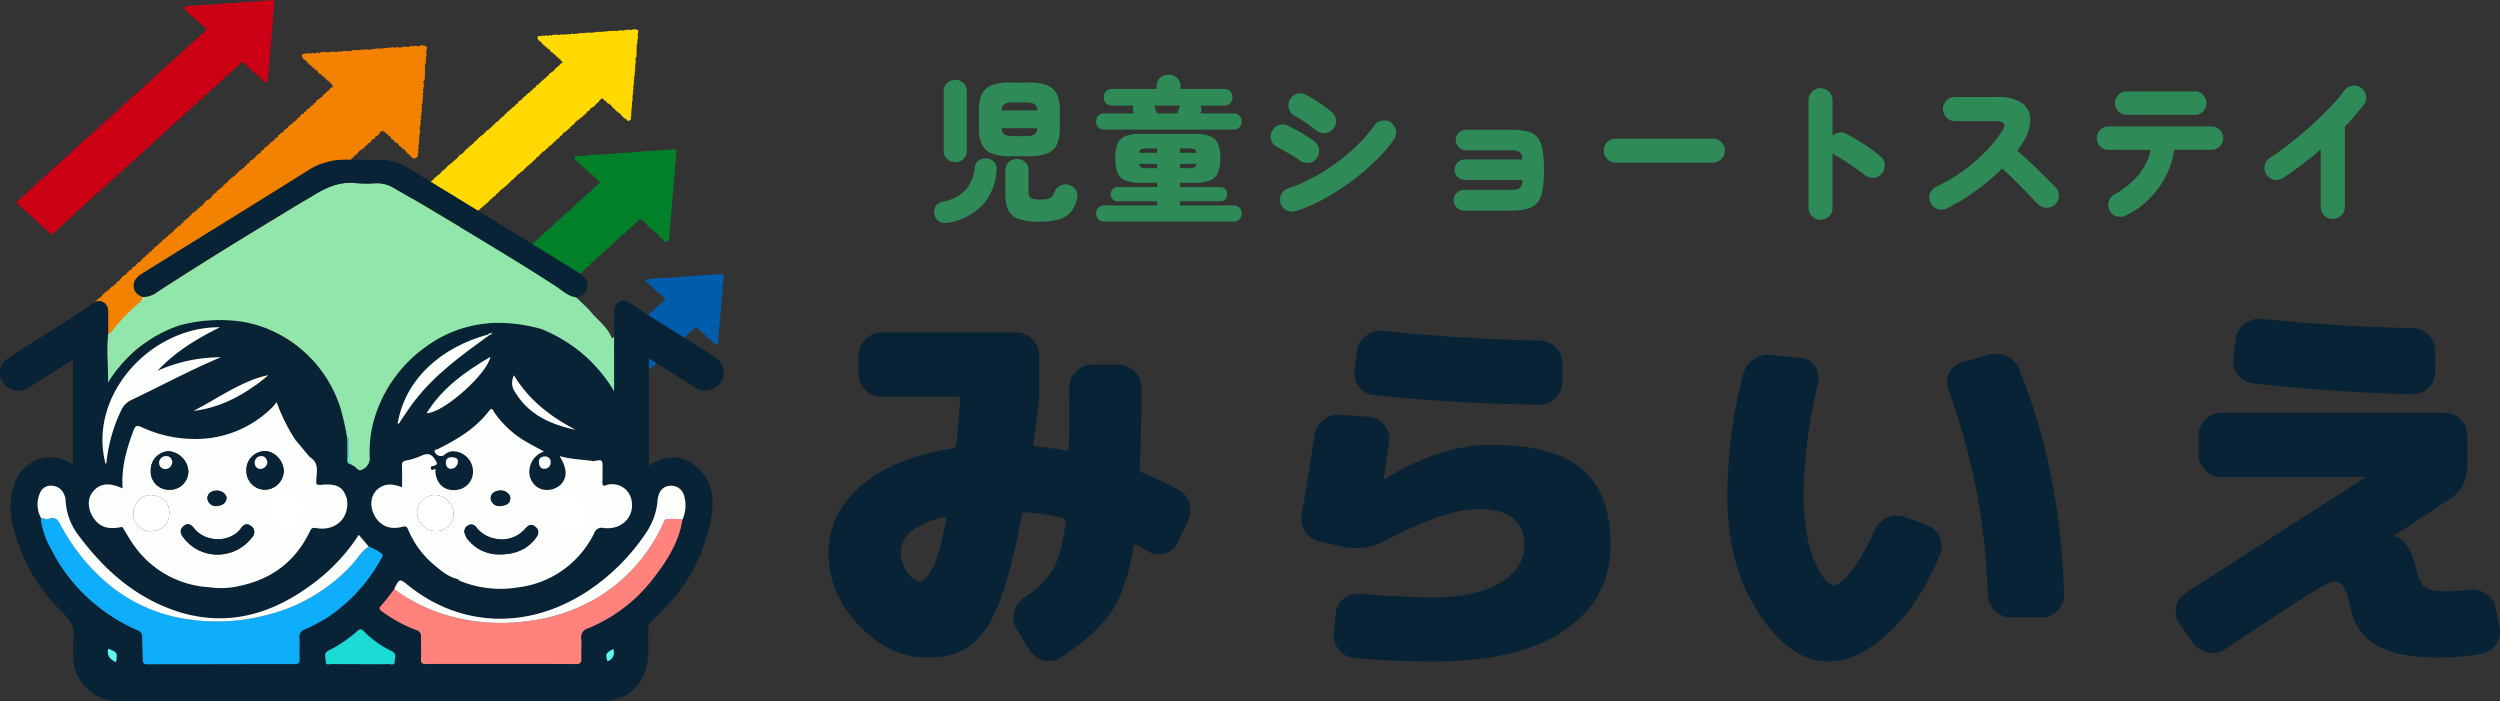
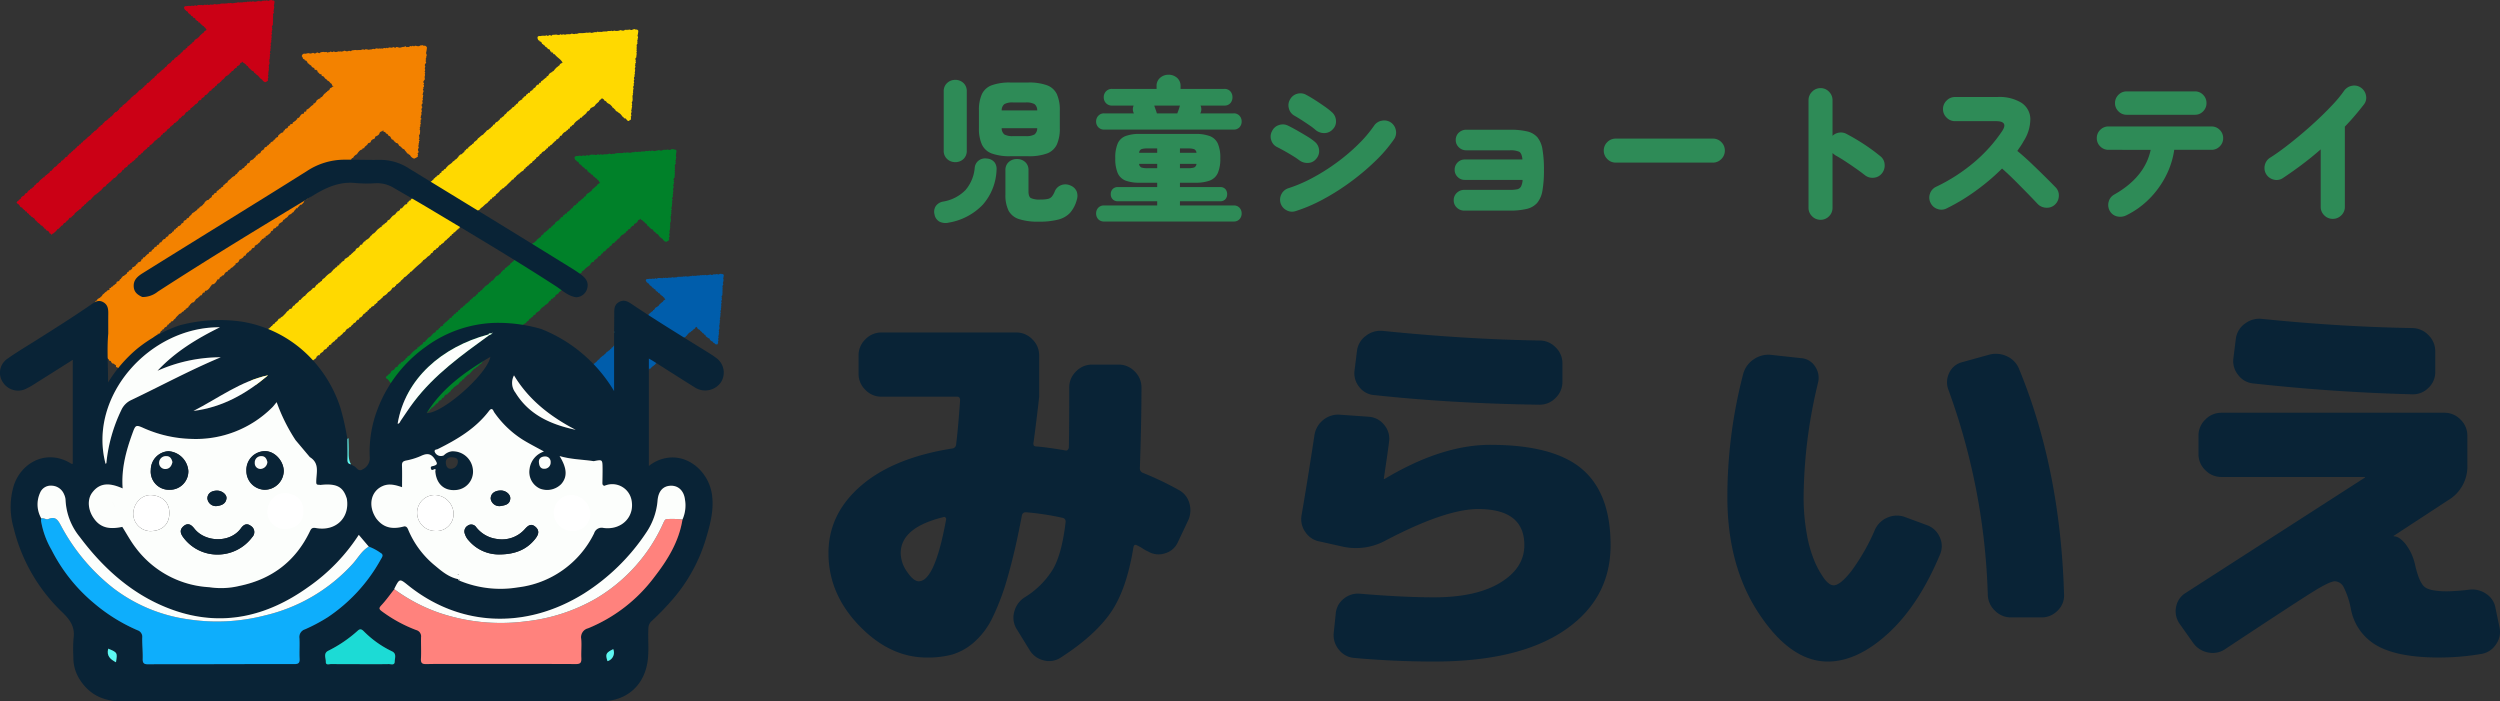
<svg xmlns="http://www.w3.org/2000/svg" width="641.765" height="180.073" viewBox="0 0 641.765 180.073">
  <rect x="0" y="0" width="641.765" height="180.073" fill="#333333" stroke="none" />
  <g id="グループ_21518" data-name="グループ 21518" transform="translate(-892.828 -408.856)">
    <g id="グループ_21474" data-name="グループ 21474" transform="translate(-71.172 134.853)">
      <g id="グループ_21483" data-name="グループ 21483" transform="translate(968.283 274.003)">
        <path id="パス_14248" data-name="パス 14248" d="M632.836,352.17c-.057-.168-.3-.334-.481-.208-.127-.118-.209-.182-.375-.077-.2-.08-.25.07-.389.128-.268.031-.631-.24-.806.038-.136-.129-.22-.156-.352-.009-.213-.215-.318.082-.54.089-.194-.056-.307.094-.445-.108-.077-.077-.186.07-.242.1a.377.377,0,0,0-.345.047,2.036,2.036,0,0,0-.349.052c-.215-.023-.566-.217-.692.033-.387-.222-.605.061-1.008-.069-.14,0-.166.235-.319.072-.053-.044-.17.051-.217.069a.5.5,0,0,0-.359-.021.4.4,0,0,1-.353.044c-.12.074-.252-.018-.366,0-.153.145-.372-.1-.545.007-.1.147-.154.092-.3.056a3.7,3.7,0,0,1-.689.125c-.266.09-.664-.206-.851.072a.243.243,0,0,0-.374-.037c-.2.048-.478,0-.667.057a3.641,3.641,0,0,0-.871.017.442.442,0,0,1-.482.082.927.927,0,0,1-.77-.022.766.766,0,0,1-.618.114c-.108,0-.245.066-.354,0-.121,0-.211.15-.352.081-.157.086-.281-.09-.416-.061a.325.325,0,0,1-.437.008c-.072-.046-.177.083-.231.108a.6.6,0,0,0-.31.047.315.315,0,0,0-.365-.049,1.8,1.8,0,0,0-.759.016c-.036.062-.168.174-.257.149a.3.3,0,0,0-.4-.073c-.205.221-.334.027-.538.008a.554.554,0,0,1-.337.079c-.1.089-.228,0-.325-.027a5.28,5.28,0,0,1-.89.089c-.142.086-.34.407-.144.54.093.146.1.368.342.354.044.334.228.055.459.445.02.153.064.264.262.254,0,.258.425.2.4.473a.592.592,0,0,0,.372.188c.165.215.038.363.413.339a.492.492,0,0,0,.168.152c.093.051-.052.281.106.289.326-.039,0,.284.451.241.234.112-.075.393.377.315.177.2.3.46.579.566a.308.308,0,0,0,.284.223,1.908,1.908,0,0,0,.207.235.536.536,0,0,0,.271.2c.015.161.092.4.313.387-.251.172-.645.266-.694.6-.151.111-.335.133-.378.311a.35.35,0,0,0-.256.215c-.264.1-.375.4-.543.6-.167.049-.248.051-.261.227-.265.036-.676.269-.66.543a.355.355,0,0,0-.19.226c-.222.012-.276.037-.257.244a3.708,3.708,0,0,0-.884.707c-.227.039-.256.1-.226.3-.171.147-.418.014-.391.33-.031.114-.154.1-.25.1a1.079,1.079,0,0,0-.48.543c-.06.155-.3.048-.343.185.052.215-.221.174-.246.375a.345.345,0,0,0-.26.2c-.188.034-.245.088-.23.262-.072.172-.335,0-.393.142.037.227-.271.18-.361.338.005.335-.287.222-.463.415-.045.3-.136.115-.265.277.015.193-.088.277-.287.286-.182.129-.388.3-.555.452-.055.1.037.258-.155.271a.656.656,0,0,0-.319.243c0,.141-.066.14-.191.153-.163.163-.056.293-.407.354a.383.383,0,0,0-.2.275c-.156.023-.234.084-.241.231a.445.445,0,0,0-.365.317.383.383,0,0,0-.346.153c-.043.162,0,.218-.2.275-.151.165-.388.225-.405.486-.15.168-.517.17-.511.447-.2-.017-.287.053-.28.238a1.779,1.779,0,0,0-.455.433.663.663,0,0,0-.565.521c-.157.087-.345-.009-.358.251-.031.1-.263.252-.359.3-.057.052-.051.179-.135.217-.175.083-.4.183-.423.383-.161-.026-.315,0-.376.161-.023.11-.17.174-.235.248-.02.152-.188.247-.325.306a.578.578,0,0,1-.41.326c-.262.3-.651.486-.868.826.006.106-.1.16-.2.168a.75.75,0,0,0-.236.268.23.23,0,0,0-.245.277c-.1.142-.352.093-.354.314-.288.085-.416.351-.688.461-.1.08.055.273-.148.279a.409.409,0,0,0-.383.363c-.207-.027-.29.1-.257.274a3,3,0,0,1-.395.3.429.429,0,0,1-.181.209c-.13-.006-.309.036-.338.18-.189.04-.282.236-.329.391a.417.417,0,0,0-.219.242.469.469,0,0,0-.226.208.406.406,0,0,0-.37.336c-.154,0-.31.05-.294.235-.272.163-.543.412-.828.559-.089.288-.5.4-.522.695-.123.039-.426.124-.4.3-.19.153-.552.181-.474.489-.053.1-.292.067-.332.165,0,.208-.246.347-.443.4a.393.393,0,0,0-.222.288c-.032.008-.239.012-.226.086,0,.233-.289.122-.354.362.08.2-.2.109-.246.227.032.216-.271.123-.293.337-.449.031-.2.34-.585.467.019.176.263.323.444.365.034.029-.032.2.035.216.17.187.586.255.578.52.033.109.284.111.379.15-.04.2.14.338.359.345-.059.278.272.319.435.473a.53.53,0,0,0,.442.284c0,.191.108.422.366.361-.035.158.2.291.312.372.072.087.144.193.288.179a.313.313,0,0,0,.37.344c-.039.357.362.087.473.421a.353.353,0,0,0,.4.346c-.046.3.264.13.3.349-.008.069.143.056.168.092s-.043.232.052.234a1.212,1.212,0,0,0,.349.1c.025.093.07.218.2.234.006.153.048.29.272.227-.084.308.388.208.455.474.065.041.162.183.238.215.034.027.013.212.1.209.2.015.222.252.45.227a.3.3,0,0,0,.26.234.272.272,0,0,0,.292.044c.191-.066.243-.12.214-.3.186-.136.385-.293.568-.413.008-.222.339-.057.3-.338.247.017.281-.048.252-.259.063-.122.267-.045.341-.134.043-.151.254-.208.362-.313a1.508,1.508,0,0,1,.385-.34c.064-.225.291-.316.4-.5.186-.1.539-.213.49-.454a.375.375,0,0,0,.354-.357c.255-.118.388-.41.656-.465.339-.062.068-.331.355-.31.156-.048.263-.138.25-.3.184-.022.216-.128.22-.278.042-.1.184-.083.274-.078.139-.047.289-.328.353-.441.2-.238.769-.307.723-.7a3.223,3.223,0,0,1,.389-.286.9.9,0,0,1,.379-.338c.088-.206.316-.3.492-.417.058-.081.058-.218.184-.257.2-.034.254-.242.445-.271.275-.069.312-.323.417-.52.16,0,.3-.019.306-.195.043-.038.2-.014.2-.093-.031-.249.3-.186.385-.334-.056-.327.19-.2.364-.309.056-.123.113-.3.262-.351.275-.031.308-.373.564-.428a.46.46,0,0,0,.168-.3c.215-.028.2-.252.347-.356a2.628,2.628,0,0,0,.486-.252.288.288,0,0,1,.209-.19c.129-.175.386-.279.472-.505a.648.648,0,0,0,.254-.214c.148-.1.378-.217.319-.416.277-.064.4-.393.675-.416.151-.054-.024-.279.211-.261.163-.125.422-.2.349-.435.16-.041.2-.218.325-.3.282.073.324-.132.432-.313.142-.02.255-.105.229-.252.217.027.3-.185.473-.261.083-.147.314-.188.321-.376a.463.463,0,0,0,.306-.374c.008,0,.224,0,.225-.041.188-.235.556-.431.636-.727a.362.362,0,0,0,.364-.159c.007-.071.23-.335.235-.41a.5.5,0,0,0,.455-.276c.058-.058.17-.18.173-.269a.382.382,0,0,0,.337-.158,1.079,1.079,0,0,1,.375-.516c.023,0,.268.026.276-.028a1.945,1.945,0,0,0,.172-.27.372.372,0,0,0,.271-.215c.1-.075.381-.23.321-.4.361-.21.6-.674,1.016-.8.082-.024.043-.137.07-.187.029,0,.233.026.25-.021a.942.942,0,0,0,.268-.423.212.212,0,0,0,.226-.242c.241.052.268-.191.379-.323a.649.649,0,0,0,.478-.463c.127,0,.282-.085.265-.229.263-.037.252-.35.559-.334.1-.016.158-.257.217-.3.015-.012.2-.057.193-.1a3.219,3.219,0,0,1,.644-.736c.059-.077.269-.1.333-.162a.456.456,0,0,1,.36-.275c.091-.024.053-.137.089-.19a.211.211,0,0,0,.249-.237c.224-.068.542-.228.488-.475.081,0,.237-.081.243-.173.154.116.326.246.328.446a2.555,2.555,0,0,0,.327.252c.269,0,.306.264.461.4.185.049.216.259.412.283-.073.276.329.285.48.437.018.426.382.035.4.55a4.813,4.813,0,0,0,.831.615c.231,0,.231.217.279.36a2.175,2.175,0,0,0,.817.536c.074.05-.044.253.094.264.33-.046.4.472.732.354.389.171.237-.148.468-.292.072-.05-.041-.167-.062-.217a.2.2,0,0,0-.016-.3.287.287,0,0,0,.044-.494c.021-.221.278-.442.057-.624a.742.742,0,0,0,.08-.443.256.256,0,0,0,.026-.314c.158-.123.133-.221-.018-.334.192-.139.09-.432.035-.617a.892.892,0,0,0,.1-.956c.139-.131-.022-.292.078-.431.084-.119.109-.236-.018-.338.168-.089.191-.2.06-.329a.546.546,0,0,0,.062-.33c-.126-.14.09-.168.124-.279-.154-.233-.182-.085-.076-.353-.129-.146.113-.258.1-.425-.153-.274.065-.327.06-.529-.079-.067-.145-.156-.055-.241a.326.326,0,0,1,.1-.3c.062-.06-.076-.176-.1-.228a1,1,0,0,0,0-.268c.224-.092.157-.322.106-.49.053-.136.188-.369,0-.476a.222.222,0,0,0,.1-.306.234.234,0,0,0-.058-.331.385.385,0,0,0,.074-.28c.02-.032.149-.156.107-.2-.063-.128-.205-.295-.031-.4.049-.139-.154-.193.067-.3.14-.17-.19-.361.017-.48.069-.063-.066-.167-.092-.22.008-.151.015-.317.178-.4.069-.26.021-.616.086-.879-.181-.19.184-.232-.067-.454.048-.11.137-.363.034-.476-.039-.094.063-.23.071-.316-.226-.455.206-.507.125-.815-.257-.144.075-.163.005-.312a.116.116,0,0,1,0-.221c.049-.094,0-.246.041-.347.143-.157-.014-.335-.054-.5a4.5,4.5,0,0,0,.144-.942" transform="translate(-451.33 -281.56)" fill="#005dab" />
        <path id="パス_14249" data-name="パス 14249" d="M312,37.849c-.088-.2-.381-.445-.623-.27-.154-.119-.283-.262-.485-.1a.386.386,0,0,0-.457.163,1.426,1.426,0,0,1-.614-.095c-.219-.014-.355-.041-.476.147-.08-.034-.2-.24-.305-.137-.132.171-.183.1-.32.022s-.346.271-.529.218c-.213-.076-.44.113-.576-.139-.274.008-.621.211-.964.209a2.049,2.049,0,0,1-.881-.088c-.28.18-.341.2-.652.034-.394.242-.9-.108-1.17.249-.174-.078-.275-.151-.443,0-.354-.148-.748.091-1.112.08-.181-.03-.3-.1-.453.036-.264-.092-.523-.2-.69.081-.345-.221-.918.142-1.315.116-.6-.264-.869.139-1.078-.082a7.055,7.055,0,0,1-1.875.142c-.422-.015-.685.3-1.066.149-.383.2-.652.049-1-.029a.988.988,0,0,1-.8.148c-.2.093-.359-.016-.548.019-.126.136-.215.1-.366.09-.269.087-.492-.224-.724.043-.2.095-.329-.2-.495-.1-.165.207-.382.074-.585.193-.36-.249-.936-.032-1.378-.075-.135.018-.234.281-.411.224a.5.5,0,0,0-.735.05c-.121.042-.285-.075-.373-.13-.142-.064-.37.172-.545.1a3.234,3.234,0,0,0-1.1.085c-.9-.127-.833.531-.5,1.054a.493.493,0,0,0,.277.1c.015.088.032.229.133.249.3-.017.474.315.507.549.153.137.337.105.4.339a.6.6,0,0,1,.455.44c.514.258.426.175.69.611.291-.039.618.2.538.49-.013.144.233.086.317.1-.131.406.26.21.452.35.04.289.031.4.4.367.578.822,1.506,1.2,1.972,2.06.265.069.073.083-.1.156-.091.078-.225.227-.378.229a.768.768,0,0,0-.251.425c-.344.145-.393.341-.675.475a5.55,5.55,0,0,0-.85.979c-.216.057-.324.074-.338.294-.16-.057-.5.228-.621.3-.233.178-.31.476-.483.7-.286.008-.36.059-.333.317-.244.073-.493.373-.716.488-.2.3-.506.4-.738.581.026.321-.062.318-.365.354-.15.014-.084.308-.174.383-.119.069-.423.065-.526.225-.279.185-.3.729-.735.693-.122,0-.089.235-.1.3-.2.057-.253.1-.308.275-.242.134-.689.309-.636.595-.11.237-.419-.018-.508.183.038.3-.343.225-.467.437.019.455-.46.274-.631.592.038.251-.442.193-.334.533a3.982,3.982,0,0,0-.915.575.412.412,0,0,0-.181.432c-.271.108-.623.246-.629.561-.388-.023-.235.26-.478.4-.254.059-.494.186-.517.441-.226.054-.286.093-.313.3-.393.049-.387.46-.772.459-.235.276-.3.6-.731.731-.272.612-.386.437-.827.818.014.314-.276.052-.366.255.023.325-.491.49-.621.779a.857.857,0,0,0-.731.675c-.207.1-.458.015-.468.333-.163.247-.516.392-.634.665-.51.175-.389.5-.9.523-.241.46-.727.714-.978,1.126-.521.193-.795.62-1.232.9-.259.156-.245.551-.553.581-.2.289-.639.352-.624.708-.127.18-.462.125-.46.408-.375.112-.539.455-.893.6-.119.094.063.361-.192.362a.529.529,0,0,0-.5.47c-.467-.064-.209.357-.506.518-.344.121-.409.571-.827.522-.13.093-.235.265-.411.326-.121.155-.146.409-.354.487a1.248,1.248,0,0,1-.709.573c-.174.4-.221.281-.515.442-.279.591-1.194.817-1.519,1.444a.383.383,0,0,0-.269.377c-.2.085-.523.133-.521.39-.244.2-.711.233-.609.629-.493.209-.33.166-.611.538-.172.153-.506.184-.626.388.033.256-.269.122-.34.282-.013.277-.558.254-.472.653-.216-.007-.342.078-.323.288-.3.006-.332.288-.628.315-.152.445-.674.474-.816.953-.431-.057-.612.435-.825.7-.325-.041-.4.237-.445.472a.4.4,0,0,0-.46.255c.013.272-.373.107-.488.356-.062.33-.517.366-.587.686-.058.294-.7.127-.567.592a1.158,1.158,0,0,0-.791.707.464.464,0,0,0-.481.244c.1.292-.261.117-.311.3.077.3-.272.475-.557.489-.356.251-.087.36-.55.533a.2.2,0,0,1-.2.259c-.108.118-.159.253-.378.206-.172.046-.2.332-.233.467-.276,0-.288.31-.571.259-.147.006-.078.221-.088.3-.345-.09-.328.248-.479.429a7.954,7.954,0,0,1-.8.5c.041.174-.231.224-.287.334.047.117-.094.246-.217.245-.152.443-.511.38-.759.626.065.368-.506.529-.733.753.052.244-.311.112-.36.268.073.242-.213.129-.334.2-.011.228-.033.473-.385.435a2.714,2.714,0,0,1-.55.458c-.441.359-.725.911-1.221,1.18-.339.1-.4.52-.692.574a2.43,2.43,0,0,1-1.276,1.1c-.12.156.034.347-.3.319-.292.118-.265.38-.533.5a.291.291,0,0,1-.39.336c-.232.1-.411.536-.568.717a1.831,1.831,0,0,0-.771.473c.009.32-.289.493-.559.663-.191.293-.539.433-.711.738a1.037,1.037,0,0,0-.582.527c-.323.129-.506.389-.855.486-.189.121-.214.41-.327.576-.15-.054-.426.063-.4.252-.38.04-.258.461-.692.469-.145.038-.046.242-.086.325-.049.156-.388.042-.458.161-.041.295-.351.477-.622.577-.036.237-.464.42-.6.59-.014.264-.345.287-.384.551a5.737,5.737,0,0,0-1.654,1.374c-.258.232-.8.435-.733.808a1.552,1.552,0,0,0-.66.507c-.172-.047-.406.15-.317.336-.626.1-.631.677-1.052,1-.318-.135-.456.2-.559.406-.134-.02-.367.17-.3.327-.256-.057-.377.239-.581.312-.123.191-.428.267-.447.513a.608.608,0,0,0-.4.487c-.257-.066-.4.227-.593.325-.148.2-.495.429-.533.68-.123-.067-.41.073-.461.19-.182.6-.978.644-1.143,1.264-.553-.014-.506.65-.926.875-.268-.117-.514.172-.58.386-.588.227-.735.873-1.266,1.179-.11.416-.879.517-.914.908-.128-.095-.431.066-.476.2-.029.056-.21.289-.193.378-.149-.027-.351.16-.293.314-.285-.091-.37.266-.493.419a.856.856,0,0,0-.623.6c-.3-.071-.273.345-.522.345a.9.9,0,0,1-.6.422,16.934,16.934,0,0,1-1.164,1.309c-.091.151-.417.243-.561.327-.01.225-.408.3-.531.42.045.113-.129.24-.25.209-.181.132-.048.313-.35.345-.153.169-.494.254-.393.539-.4.085-.379.536-.779.675-.44-.01-.577.525-.8.766a1.739,1.739,0,0,0-.817.721c-.372-.106-.436.411-.638.573-.317-.085-.321.307-.469.436-.648.041-1.023.774-1.3,1.229-.32.17-.579.165-.809.449-.134.219-.583.607-.181.7.01.18.03.408.338.343.21.171.325.448.571.57.012.175.085.37.347.328.1.169.363.2.444.38.047.228.279.324.473.45a6.285,6.285,0,0,0,1.255,1.291c.338-.14.156.134.269.236.269.127.413.529.787.465.241.3.436.845.918.861-.029.165.008.4.28.381.454.07.416.676.853.639,0,.3.355.431.612.567.083.217.153.578.533.449.271.393.6.917,1.073,1.052.125.239.563.27.539.563.343.187.267.66.8.34.383-.149.9-.532.965-.933.257-.156.519-.115.444-.455.191-.178.693-.188.663-.527.5.033.442-.522.762-.744a.964.964,0,0,0,.686-.641,2.223,2.223,0,0,0,1.087-.984,3.266,3.266,0,0,0,1.487-1.255c.034-.285.308-.042.405-.234-.015-.235.428-.36.459-.634.7.019.69-.734,1.143-1.028.09-.214.327-.071.448-.208.093-.374.37-.308.643-.5,0-.447.478-.461.712-.836a12.693,12.693,0,0,1,1.367-1.079c.211-.141.123-.293.21-.454.187-.038.242-.255.386-.35.093-.079.332.066.4-.058.173-.746.931-.57,1.088-1.287.385-.257.667-.184.888-.69.079-.211.516-.155.415-.491.086-.171.584-.177.638-.349.015-.171-.021-.238.181-.255.093-.031.151-.318.307-.327.468-.089.435-.618.84-.644a.482.482,0,0,0,.247-.43c.1-.072.259-.124.289-.261.329-.032.463-.116.544-.424.357,0,.519-.523.8-.709.4-.069.387-.444.634-.661.2-.341.779-.281.771-.668.4.075.345-.186.567-.393.164-.208.522-.3.525-.628.367-.042.652-.231.662-.591.2-.044.281-.087.3-.276.6.092.362-.351.642-.547.569-.1.677-.575.975-.923.318-.155.473-.133.52-.472.083-.144.384-.013.421-.18s.007-.24.186-.3c.254-.094.239-.327.435-.464.25-.063.315-.1.363-.326.212-.275.925-.248.807-.689.388.005.4-.383.713-.43.14-.066.012-.389.245-.433a4.62,4.62,0,0,0,.984-.811c.192-.109.255-.174.265-.37a6.032,6.032,0,0,0,.555-.332,2.132,2.132,0,0,0,.783-.778,2.022,2.022,0,0,0,1.051-1.054c.176-.253.8-.11.7-.545.305-.017.305-.1.289-.342.465-.139.746-.564,1.118-.78.086-.361.779-.629.928-1.079.569-.2.816-.636,1.206-.944.31-.108.278-.514.674-.545a27.48,27.48,0,0,1,2.619-2.355c-.071-.293.421-.14.327-.506a3.687,3.687,0,0,0,1.18-.939c.352-.245.816-.469.908-.906.3-.036.567-.175.472-.482a.346.346,0,0,0,.31-.279c.211-.125.522-.106.561-.388.085-.235.485-.078.492-.406.21-.086.273-.315.377-.481.214-.012.359-.045.392-.261.272-.219.747-.357.819-.719.215-.073.239-.34.491-.334.126-.067.134-.319.327-.352.256-.288.585-.407.705-.777.381.044.31-.239.467-.449.318.015.35-.231.462-.441.242.014.4-.022.392-.278a.667.667,0,0,0,.355-.287c.056-.26.512-.069.407-.448.409.077.245-.277.458-.442.429-.121.531-.438.859-.679.123-.258.557-.122.428-.513.291-.061.636-.249.634-.551.411.078.338-.452.723-.44.183-.069-.029-.369.236-.4.191-.376.882-.3.832-.767a1.878,1.878,0,0,0,.933-.885c.447-.029.512-.491.837-.647.5-.329.8-.788,1.32-1.1.374-.2.4-.565.8-.709.035-.258.16-.368.474-.387.274-.56-.028-.3.557-.513-.006-.327.621-.218.506-.658a4.072,4.072,0,0,0,1.235-1.178c.323-.032.346-.448.7-.434.263-.134.393-.5.688-.544.422-.526.957-.949,1.426-1.438.009-.267.427-.216.558-.373.017-.415.574-.42.655-.808.215-.073.237-.348.488-.345.164-.1.036-.314.33-.259a2.448,2.448,0,0,1,.9-.715c.284-.129.226-.558.586-.575.121-.026.076-.206.121-.274.077-.107.375-.131.416-.255-.093-.258.25-.125.333-.254.012-.192.262-.317.425-.4.081-.127.077-.29.31-.247.251-.074.2-.445.425-.538.341-.031.386-.464.7-.51.148-.165.042-.5.427-.459.12-.009.094-.173.124-.242.037,0,.284.022.311-.024-.069-.369.336-.506.592-.7.064-.331.479-.5.795-.617.077-.151.116-.3.34-.342.046-.067.209-.258.2-.357.051.006.377.03.341-.1-.056-.077.007-.31.124-.324.276.034.4-.243.538-.408.325-.03.493-.363.664-.581.131-.016.318-.175.313-.317a.835.835,0,0,0,.57-.6.407.407,0,0,0,.494-.219c-.034-.147.293-.222.326-.321-.1-.3.267-.354.473-.387a1.887,1.887,0,0,1,1.123-1.057c.012-.32.586-.278.538-.636.1-.1.449-.077.472-.228-.138-.23.166-.411.369-.45.168-.132.188-.422.474-.336a3.221,3.221,0,0,1,1.233-1.268c.018-.187.395-.172.452-.3-.112-.222.223-.364.423-.314.189-.063.118-.284.307-.36.121-.021.348-.221.258-.377.317.123.386-.245.611-.348.149-.118.176-.409.333-.519.284-.025.431-.273.64-.406.06-.633.942-.633,1.3-1.073.2-.461.724-.71,1.056-1.1.029-.373.569-.474.694-.788.24.008.362.265.591.307-.062.372.468.321.6.577.191.451.912.535,1.188.956a1.235,1.235,0,0,1,.407.557c.286.02.4.4.661.486.176.589.575.419.723.718a2.652,2.652,0,0,1,1.136,1.114c.381-.008.236.55.745.424.323.187.5.82.957.649.116-.207.4-.213.514-.435-.114-.213.081-.47-.112-.664.384-.173.055-.556.114-.792,0-.251.3-.442.015-.655.124-.255.106-.571.2-.82-.1-.26.248-.369-.089-.591.26-.188.108-.553.046-.8.38-.429.155-1.038.222-1.455-.187-.274.309-.544-.016-.778.319-.115.045-.387.147-.581,0-.1.047-.325-.052-.421.2-.081.3-.34.009-.448.237-.188-.055-.387.2-.57.121-.269-.17-.551.126-.773-.058-.26-.22-.55.054-.812a.7.7,0,0,1,.1-.89c-.274-.291.266-.784-.091-1.006.231-.11.093-.4.195-.573.052-.176-.268-.229-.061-.4.05-.309.229-.537-.024-.841.1-.089.229-.292.052-.41.087-.033.293-.288.2-.416-.245-.24.172-.388-.126-.629-.063-.217.127-.436.265-.579-.082-.375.2-.914-.028-1.232.357-.251-.136-.475.139-.791-.156-.349.073-.686-.068-1.045.044-.327.5-.545.086-.827a.215.215,0,0,0,.029-.407c.2-.1.163-.4.192-.581.151-.18.007-.45-.069-.646A5.8,5.8,0,0,0,312,37.849" transform="translate(-152.429 -29.937)" fill="#ffd900" />
        <path id="パス_14250" data-name="パス 14250" d="M461.371,192.127c-.083-.208-.39-.446-.63-.273-.232-.252-.388-.1-.69-.13-.35.34-.7.1-1.14.076-.371.349-.345-.214-.686.159-.3-.251-.4.085-.706.117-.22-.073-.442.111-.582-.141-.1-.1-.245.093-.317.137-.258-.095-.571.1-.839.125-.319.066-.779-.342-.975.048-.153,0-.343-.192-.489-.152-.338.292-.861-.137-1.086.251-.187-.072-.269-.157-.448,0a.7.7,0,0,0-.682.08,1.541,1.541,0,0,0-.9.036c-.254-.1-.537-.192-.7.082a.727.727,0,0,0-.684.035c-.521.2-1.221-.227-1.567.137-.214-.319-.583.041-.9,0-.384.011-.784,0-1.165.009-.245.1-.517-.038-.672.195-.238.051-.477-.121-.689.046-.36.127-.632-.279-.927-.008a4.115,4.115,0,0,1-1.16.057c-.281.239-.639.043-.914.011-.239.317-.443-.049-.688.019a.714.714,0,0,1-.787.08c-.159-.02-.359.079-.528-.011-1.17-.011-.64.492-1.388.107-.219.043-.381.242-.6.219-.258-.251-.633-.02-.942.04-.246-.2-.662-.046-.935.016a.615.615,0,0,0-.793.437c.1.236.219.724.572.727-.032.364.392.162.471.442.21.159.1.513.473.474.05.343.538.292.572.677.242.173.618.18.6.542.2.17.321-.035.61.291.081.224-.027.437.357.383-.1.387.243.231.458.355.088.738.378-.007.759.859.159.134.452.206.5.431.119.079.342.11.4.267.145.146.286.36.5.419a.6.6,0,0,0,.239.475c.3.081.055.077-.1.159a1.122,1.122,0,0,1-.439.273,1.264,1.264,0,0,1-.609.633c-.05.152-.132.19-.274.24a.886.886,0,0,1-.362.322c-.242.222-.341.684-.719.722-.112.249-.494.351-.752.547a.44.44,0,0,0-.239.414.468.468,0,0,0-.25.3c-.289.014-.364.051-.338.32-.249.077-.5.375-.725.493-.548.722-.675.191-.786.875-.575.1-.306.158-.567.514-.544-.058-.683.554-.972.839-.272.029-.37.076-.343.337-.276.016-.243.315-.5.343-.1.208-.33.18-.439.332a.326.326,0,0,1-.139.319c-.265,0-.434-.025-.42.271-.256.074-.5.2-.493.467-.093.2-.5.119-.586.374.019.293-.425.154-.338.54-.073.139-.291.1-.407.164a3.729,3.729,0,0,1-.519.417.422.422,0,0,0-.183.436,1.317,1.317,0,0,0-.57.345c-.011.293-.226.163-.366.322.021.353-.427.308-.618.524-.07.133-.074.273-.28.275-.142.072-.063.326-.31.307-.239.164-.261.4-.59.411a.45.45,0,0,0-.192.427c-.231.051-.389.268-.6.357-.135.552-.461.443-.782.78.039.294-.3.068-.369.257.025.22-.173.349-.353.454-.21.433-.957.4-.956.952-.43.3-.349-.111-.63.555-.391.156-.453.563-.868.68-.321.35-.1.3-.584.367-.124.264-.438.427-.52.7-.165.139-.443.206-.47.443a4.688,4.688,0,0,0-.931.63c-.2.276-.622.439-.672.814a.662.662,0,0,0-.506.4c-.364-.013-.244.31-.424.477-.181.015-.354.108-.36.3-.314.066-.451.367-.707.487-.33.069-.123.43-.385.48-.592.091-.223.371-.822.58.08.307-.265.456-.491.609-.072.1-.14.248-.266.306-.32-.044-.427.247-.676.353-.094.274-.354.46-.48.705a.657.657,0,0,0-.3.279c-.281-.019-.407.241-.487.442-.211-.037-.385.082-.369.293-.363.233-.754.536-1.114.767-.089.372-.644.492-.644.867-.159.049-.558.161-.527.394-.144.14-.417.181-.565.321-.035.442-.157.336-.484.529.011.428-.614.431-.814.72.062.232-.292.141-.343.284.023.278-.4.184-.457.469.108.263-.264.137-.317.292.043.28-.35.156-.378.435a.453.453,0,0,0-.468.477.717.717,0,0,0-.442.2c-.392.664-.381.071-.937.89,0,.21-.329.146-.419.258,0,.073-.143.309-.133.39-.035,0-.307-.017-.322.047-.054.077-.2.271-.182.383-.036,0-.278-.011-.3.038-.22.183-.271.506-.6.585a1.074,1.074,0,0,0-.2.425c-.169-.01-.468.059-.521.225.106.1-.065.282-.194.235-.109.012-.274.3-.348.346-.281.123-.181.386-.555.381-.1.069-.256.262-.2.4a.259.259,0,0,0-.311.346c-.18.26-.613.18-.763.454-.054.04-.019.2-.04.243-.056,0-.324-.012-.308.1.076.259-.306.226-.333.463-.49-.153-.329.512-.674.525-.145.288-.588.114-.476.52-.333-.106-.344.263-.485.435a8.053,8.053,0,0,1-.814.5c-.023.243-.363.26-.327.533-.242-.005-.312.272-.415.423-.132.112-.486.078-.536.264.094.457-.743.522-.8.931-.146-.055-.409.1-.339.278-.063-.007-.37-.04-.34.1,0,.05.046.288-.054.3-.369.054-.55.342-.863.534a14.358,14.358,0,0,0-1.035,1.107,1.779,1.779,0,0,0-.63.4c.091.093-.093.281-.212.233-.242.105-.2.467-.459.553-.106.163-.4.245-.455.446-.228.029-.626.166-.5.455-.241-.031-.587.144-.534.405-.317-.026-.223.363-.409.481-.458-.123-.6.48-.826.723-.374.116-.868.384-.845.783-.264.24-.627.406-.794.727a.681.681,0,0,0-.464.477.978.978,0,0,0,.54.467c.095.236.352.365.434.589.125.3.446.386.75.492.027.146.008.385.28.361.08.137.106.315.352.287.281.462.05.3.633.512-.088.4.412.363.58.64.027.211.317.375.509.458a.608.608,0,0,0,.539.41c.06.237.351.251.515.411.2.5.7.767.978,1.174.454.143.7.634,1.041.874.337-.067.418.346.65.515.242.126.149.456.534.382.1.27.308.661.679.58.057.193.318.235.436.387.029.064-.073.336.067.353.4-.008.66.82.79.145.308.022.561-.306.752-.5.2-.1.248-.148.3-.337a.762.762,0,0,0,.362-.315c.006-.273.17-.115.332-.228.206-.232.592-.535.785-.794.017-.265.2-.1.362-.2a2.541,2.541,0,0,0,.476-.71,1,1,0,0,0,.825-.715c.485.03.468-.465.74-.707.166-.285.349-.073.551-.209.134-.317.414-.363.575-.63.382-.126.332-.456.568-.631.347-.194.473-.566.807-.732.16-.178.495-.167.459-.452.241-.007.353.007.479-.2a.936.936,0,0,0,.193-.38c.251-.072.279-.086.294-.315.425.069.318-.455.7-.506.252-.1.327-.311.417-.521.371.009.227-.3.528-.349a.855.855,0,0,1,.609-.425,16.706,16.706,0,0,1,1.172-1.318c.137-.194.387-.213.564-.328.079-.3.363-.257.535-.423,0-.3.235-.1.336-.289-.033-.269.288-.2.414-.4.237-.1.26-.183.245-.4a.322.322,0,0,0,.315-.3c.172-.1.276-.3.466-.374.205-.05.345-.062.432-.25.368-.439.182-.429.773-.744.075-.187.213-.22.35-.336.044-.205.128-.141.295-.17.169-.052.246-.472.4-.559.1-.067.3.025.323-.116.012-.276.137-.34.41-.338a2.233,2.233,0,0,0,.791-.856c.208-.11.18-.36.391-.446.515,0,.82-.561,1.031-.919.037-.274.373-.021.443-.224-.017-.3.331-.461.568-.6.05-.245.339-.073.42-.247.053-.371.413-.6.754-.743.065-.257.268-.316.485-.412.22-.384.694-.491.957-.853a.332.332,0,0,0,.206-.4.873.873,0,0,0,.785-.758c.349-.212.931-.4.957-.837.479.138.363-.411.705-.566.116-.217.5-.148.429-.468.377.021.453-.342.633-.561.341-.04.566-.182.514-.5a6.418,6.418,0,0,0,1.107-.763.4.4,0,0,1,.227-.331c.134-.153.192-.395.451-.367.157-.077.1-.311.373-.24.27-.579.284-.228.674-.643.48-.174.443-.767.954-.842.147-.254,0-.4.453-.491.158-.074.3-.17.287-.348a.468.468,0,0,0,.435-.21c.017-.4.44-.541.75-.764.194-.1.186-.294.283-.429.329-.069.4-.376.692-.45.108-.132.414-.326.381-.521a5.764,5.764,0,0,1,.614-.28c.111-.35.322-.195.514-.486.081-.263.414-.41.483-.69.063-.026.343.04.343-.086-.032-.183.138-.224.261-.3.12-.169.181-.408.452-.349.385-.186.526-.592.733-.884.388-.429.568-.133.83-.691.3-.025.6-.191.487-.5.575-.2.867-.814,1.386-1.1.28-.316.91-.465.9-.979.192-.041.242-.256.39-.353a.462.462,0,0,0,.566-.5,2.078,2.078,0,0,0,1.1-1.009c.392.042.568-.295.735-.55.007-.206.356-.123.4-.275a.32.32,0,0,1,.151-.332c.187-.069.663-.157.522-.461a.341.341,0,0,0,.33-.281,3.252,3.252,0,0,0,.6-.364c.007-.211.278-.4.479-.419.182-.173.135-.444.4-.535.006-.215.313-.1.418-.191a1.094,1.094,0,0,0,.2-.368.361.361,0,0,0,.38-.287,1.98,1.98,0,0,1,.687-.538,3.089,3.089,0,0,1,.653-.8c.186-.155.587-.141.528-.449.411.123.453-.346.692-.552.265-.026.373-.307.439-.5a.825.825,0,0,0,.492-.176.858.858,0,0,0,.166-.412c.143,0,.33-.125.306-.282a.471.471,0,0,0,.483-.176c.079-.118-.035-.337.174-.383.269-.019.441-.267.659-.378.127-.168.135-.448.339-.566.177-.13.513-.1.525-.368.337.756.166,0,.726.746.27.016.336.3.456.45.395.042.5.46.654.733.037.1.247.056.335.061a.529.529,0,0,0,.417.463c-.035.38.431.143.537.405.3.28.056.342.59.594.213.213.4.527.732.553.217.277.521.89.866.935.013.146.214.228.341.263a1.41,1.41,0,0,0,.9.773c.286-.125.734-.319.818-.558-.244-.125.066-.288-.018-.42-.272-.15.089-.216.1-.35.078-.227-.207-.4-.088-.6-.075-.162.219-.345.148-.485-.186-.067-.093-.247-.065-.343,0-.271.2-.576.072-.824.015-.056.261-.2.137-.277-.308-.165.095-.316-.041-.563-.135-.376.129-.657.164-1.029-.052-.218.125-.456-.109-.627a.353.353,0,0,0,.034-.4c.008-.129.23-.332.162-.459-.336-.168.194-.229.08-.4-.22-.214.094-.509-.1-.758.191-.1.313-.324.009-.453.085-.085.177-.269.04-.385.278-.195.14-.537.148-.8.113-.122.222-.343-.021-.464.15-.165.012-.4.212-.534.105-.175-.243-.293-.111-.49.076-.43.322-.3.122-.8-.024-.13.313-.52-.005-.624.1-.064.242-.27.126-.4a.323.323,0,0,0-.076-.435c.141-.161.05-.4.228-.538.077-.146-.166-.323-.167-.468.087-.075.243-.292.051-.405.145-.072.286-.313.181-.472-.316-.12.13-.275.02-.411-.3-.225-.045-.577.139-.758a7.151,7.151,0,0,1,.079-1.087c-.211-.036-.029-.261.027-.3.11-.094-.1-.214-.115-.293-.019-.1.239-.5.044-.622-.091-.1.112-.315.093-.413-.094-.236-.155-.574.114-.733.037-.071.114-.266.05-.335-.121-.146-.181-.16-.005-.277.114-.085-.08-.218-.126-.286.288-.177.091-.538.285-.777-.268-.545.026-1.11.028-1.694" transform="translate(-291.988 -153.418)" fill="#008129" />
        <path id="パス_14251" data-name="パス 14251" d="M66.183.393c-.066-.2-.351-.387-.559-.242-.147-.137-.242-.212-.435-.089-.233-.093-.29.081-.452.149C64.426.247,64-.068,63.8.255c-.158-.15-.255-.182-.408-.011-.248-.249-.369.095-.626.1-.226-.066-.357.109-.516-.125-.09-.089-.216.081-.281.121-.2-.1-.379.087-.583.066-.3.171-.828-.281-1.026.088-.409-.249-.734.064-1.171-.08-.163,0-.193.273-.371.084-.061-.051-.2.059-.252.08-.284-.167-.542.127-.827.026-.139.086-.292-.021-.425,0-.178.169-.431-.114-.633.008-.13.183-.166.107-.346.065a4.292,4.292,0,0,1-.8.145c-.309.1-.771-.239-.988.083a.282.282,0,0,0-.435-.042c-.23.055-.555-.005-.774.066a4.206,4.206,0,0,0-1.012.019.514.514,0,0,1-.56.1,1.056,1.056,0,0,1-.894-.026,1.746,1.746,0,0,1-1.129.136c-.139,0-.245.174-.409.094-.182.1-.327-.106-.483-.071-.257.287-.536-.171-.776.135a.7.7,0,0,0-.36.055.364.364,0,0,0-.424-.057,2.1,2.1,0,0,0-.881.018c-.042.073-.2.2-.3.173-.461-.417-.426.261-1.092-.075a.644.644,0,0,1-.392.092c-.113.1-.264,0-.378-.032a6.14,6.14,0,0,1-1.034.1c-.164.1-.394.473-.168.627.108.17.116.427.4.411.057.4.249.047.533.517.023.178.074.307.3.295,0,.3.494.235.47.549a.688.688,0,0,0,.432.218c.172.2.065.461.464.38.058.061.124.159.211.191.108.059-.061.326.122.335.379-.045,0,.329.523.28.271.128-.085.455.438.366.205.235.347.534.673.657a.358.358,0,0,0,.33.259c.156.173.31.432.554.51.017.187.107.459.363.45-.1.088-.329.121-.392.264a.506.506,0,0,0-.415.438c-.16.069-.406.191-.44.362-.232.045-.276.278-.489.351-.211.282-.383.586-.706.7-.026.173-.062.163-.223.184a4.159,4.159,0,0,0-.528.358c-.031,0-.058.223-.058.247a.414.414,0,0,0-.222.263c-.379.03-.254.008-.314.3-.471.132-.735.752-1.214.854-.155.037.015.281-.1.339-.079.1-.34,0-.372.133,0,.459-.306.212-.543.47-.183.125-.273.453-.441.587-.264-.008-.326.071-.3.3-.169.046-.229.095-.274.244-.154.052-.241.087-.3.227-.377.012-.158.257-.375.4-.6-.069-.082.177-.717.4-.078.07-.065.289-.164.363a.544.544,0,0,0-.409.167c-.055.4-.353.077-.325.525a2.488,2.488,0,0,0-.975.7c.068.359-.594.288-.557.691-.086.049-.242-.028-.265.088.015.317-.372.266-.544.461-.028,0-.067.18-.075.2-.077.056-.216,0-.238.105-.021.269-.441.228-.462.528a.371.371,0,0,0-.434.419c-.2.042-.346.239-.529.315-.081.528-.653.409-.726.838-.1.054-.268-.059-.292.079.012.2-.146.3-.313.4-.116.143-.246.34-.453.352-.355.092-.305.392-.493.591-.091.06-.273-.059-.309.068-.02.233-.269.429-.477.534a.591.591,0,0,1-.42.379c-.214.128-.157.393-.464.309-.138.018-.221.259-.293.351a.458.458,0,0,0-.252.305c-.148.125-.393.182-.418.394-.222.126-.519.207-.621.455a.494.494,0,0,0-.3.248.919.919,0,0,0-.5.58.6.6,0,0,0-.45.354c-.225.023-.291.126-.285.323-.054.151-.287.09-.356.2-.008.2-.256.232-.4.335-.126.27-.6.287-.5.641-.294.061-.528.163-.572.465-.342-.022-.26.129-.321.344a5.09,5.09,0,0,0-.639.565c-.169.009-.345.03-.392.207-.223.049-.323.272-.381.453a.479.479,0,0,0-.254.28.541.541,0,0,0-.262.242c-.374-.027-.3.457-.64.411-.112-.005-.1.19-.128.248l-.326.2c-.189.271-.653.32-.745.647-.147.214-.506.318-.483.594-.164.081-.486.126-.477.359-.127.123-.372.162-.5.286-.037.6-.421.176-.476.658-.2.251-.7.248-.721.605-.18,0-.309.084-.289.264a.389.389,0,0,0-.4.42c-.186-.013-.312.075-.29.259a.29.29,0,0,0-.31.219.4.4,0,0,0-.416.424.658.658,0,0,0-.518.357c.012.2-.222.107-.331.176a4.129,4.129,0,0,0-.465.59c-.457-.073-.217.507-.612.431-.143.039-.221.255-.237.377-.359-.076-.414.3-.613.463a.568.568,0,0,0-.367.468c-.657-.02-.309.446-.635.409-.151.167-.526.379-.54.612a.368.368,0,0,0-.444.392c-.361-.066-.191.282-.387.406-.247.145-.659.15-.6.521-.19-.036-.332.089-.293.273a.313.313,0,0,0-.276.226c-.3-.077-.41.2-.427.424-.028.012-.223.031-.228.084.005.208-.349.07-.368.234.1.281-.178.1-.27.245-.015.328-.424.423-.6.662-.148,0-.332.107-.323.267a.3.3,0,0,0-.233.305c-.53.175-.01.339-.79.532-.135.061.027.272-.117.331-.211.079-.329.321-.549.374-.1.1-.079.258-.3.224-.214.105.034.279-.314.226-.192.01-.006.3-.142.355-.055.076-.3.02-.343.108-.28.381-.883.625-1.064,1.094-.26.282-.854.406-.86.795-.026.005-.217.023-.229.063-.149.128-.146.386-.352.46-.1.148-.356.217-.405.4-.213.036-.549.142-.444.406-.221-.021-.517.123-.475.36-.042.017-.239.038-.228.116-.007.094-.028.26-.134.31-.382-.116-.547.431-.736.645a1.439,1.439,0,0,0-.73.485c0,.043-.007.249-.076.267-.216.169-.513.311-.625.567-.125.064-.285.134-.344.27-.188.125-.045.332.09.46.059.068.246.038.288.137.051.059.1.221.164.271.148.007.175.169.221.252.107.417.727.239.677.634-.019.1.185.089.236.122.055.136.106.269.313.254.146.183.129.446.468.373l.093.081c-.087.36.372.316.515.567.043.287.476.326.549.594.13.151.4.123.447.317.156.108.417.148.465.366.044.022.185.367.247.37.146-.014.19.147.242.219.16.052.221.195.3.311a2.374,2.374,0,0,1,.847.738c.1.1.349-.046.358.167.131.126.252.332.435.405.026.246.073.267.332.258a1,1,0,0,0,.371.513c.129,0,.282-.016.306.126.207.079.366.234.309.452.095.19.5.14.529.424.165.138.2-.11.235-.214.189-.029.284-.027.37-.191a.685.685,0,0,0,.3-.248.376.376,0,0,0,.264-.3.536.536,0,0,0,.355-.433c.4.006.654-.5.937-.719.047-.253.159-.139.341-.208a2.271,2.271,0,0,0,.422-.63.886.886,0,0,0,.731-.634c.493,0,.448-.568.82-.775.329.049.391-.094.514-.341a.423.423,0,0,0,.311-.246c.194-.152.387-.217.368-.463a10.014,10.014,0,0,1,1.222-.985c-.011-.274.17-.059.311-.172a1.05,1.05,0,0,0,.3-.484c.2-.047.259-.087.258-.277.433.036.146-.318.792-.543a1.42,1.42,0,0,0,.191-.359c.079-.052.234.012.257-.1-.005-.219.315-.186.338-.415a.7.7,0,0,1,.343-.126c.059.033.22-.33.248-.346a.342.342,0,0,0,.285-.289c.354-.284.581-.723,1.055-.855.056-.25.33-.233.471-.373-.017-.249.222-.1.3-.255.007-.34.7-.29.58-.711a.283.283,0,0,0,.278-.267c.2-.141.343-.376.631-.373.24-.154.312-.445.488-.635.3-.057.381-.348.625-.454.087-.124.109-.225.306-.2.214-.114.213-.579.57-.53.179-.145.033-.425.44-.37a2.912,2.912,0,0,0,.928-1.083,1.636,1.636,0,0,0,1.09-.988c.227-.066.39.026.366-.3.16-.074.25-.272.438-.3.156-.275.463-.064.452-.443a.516.516,0,0,0,.235-.283c.09-.091.321-.1.4-.188a.731.731,0,0,1,.19-.277c.34-.048.35-.394.7-.459a2.662,2.662,0,0,1,.543-.494c.1-.123-.06-.307.21-.263.234-.129.522-.4.523-.666.309-.183.824-.359.847-.741.423.127.323-.37.627-.5.106-.195.44-.13.381-.416.443.035.373-.555.793-.548.487-.213-.117-.36.7-.643a2.023,2.023,0,0,1,.505-.432c.006-.231.314-.335.379-.556.138-.089.349-.043.347-.269.215.031.351-.07.317-.28.406-.188.91-.476,1-.91.2-.11.491-.126.4-.409.13-.12.376-.158.52-.264.105-.25.052-.183.331-.257a.474.474,0,0,0,.175-.382c.173-.086.254-.283.462-.317-.016-.026.379-.252.338-.3a.249.249,0,0,1,.074-.206c0-.021.36-.124.341-.177-.018-.141.173-.181.274-.224.1-.1.36-.339.366-.488.223-.117.622-.166.606-.449.377,0,.485-.476.738-.685-.015-.218.312-.067.365-.211-.015-.219.281-.24.349-.44.081-.234.364-.069.506-.3.108-.174.352-.28.316-.512.087-.1.264-.218.346-.32.05-.086.29-.009.331-.108a1.092,1.092,0,0,1,.174-.295c.288-.03.525-.161.433-.444a5.492,5.492,0,0,0,1.312-1.116c.2-.007.4-.215.533-.322,0-.027.173-.152.151-.193-.026-.087.023-.253.149-.262.092-.076.137-.214.25-.276.154.052.412-.025.442-.2,0-.434.7-.419.832-.833.03-.431.576-.1.914-.9a.254.254,0,0,0,.291-.309c.084-.16.521-.158.576-.316l0-.193a.3.3,0,0,0,.294-.25,2.927,2.927,0,0,0,.536-.325l.163-.314a.4.4,0,0,0,.424-.412c.1-.073.228-.107.261-.236a.453.453,0,0,0,.493-.385.321.321,0,0,0,.338-.255c.1-.125.3-.254.389-.387.456-.131.5-.753.985-.91.114,0,.36-.14.291-.3.364.11.4-.31.617-.491.212-.021.347-.256.375-.433a.585.585,0,0,0,.6-.536c.044-.017.235-.032.234-.105l.039-.146a.375.375,0,0,0,.468-.428c.365-.165.81-.351.854-.774.131-.233.593-.187.621-.468.088.026.092.189.1.254.053.152.355.01.377.221.079.193.329.2.453.349a.314.314,0,0,0,.319.292c.166.093.155.314.311.42a.269.269,0,0,0,.364.23c-.025.3.388.329.42.573.083.14.37-.012.425.2.114.037.156.19.16.285a2.742,2.742,0,0,1,.747.656c.384.062.42.423.718.633a.309.309,0,0,0,.315.272.4.4,0,0,0,.3.233,1.269,1.269,0,0,0,.8.686c.233-.1.666-.289.725-.495-.153-.143.013-.232-.016-.373-.23-.2.372-.323-.042-.705a.994.994,0,0,0,.076-.317.247.247,0,0,0-.01-.407.858.858,0,0,0,.093-.514.3.3,0,0,0,.03-.364c.183-.143.155-.257-.022-.387.222-.162.1-.5.041-.717.2-.261.347-.858.116-1.11.162-.152-.026-.339.091-.5.1-.138.126-.274-.021-.392.195-.1.222-.228.07-.382a.632.632,0,0,0,.073-.384c-.147-.162.1-.195.144-.323-.182-.282-.214-.085-.089-.41-.15-.17.131-.3.112-.493-.18-.332.078-.376.069-.614-.092-.077-.169-.182-.064-.28a.378.378,0,0,1,.115-.346c.072-.07-.088-.2-.114-.265a1.149,1.149,0,0,0,0-.312c.26-.106.182-.373.123-.569.062-.157.218-.429,0-.552a.258.258,0,0,0,.111-.356c.191-.226-.164-.324.008-.513a.465.465,0,0,1,.127-.348c.057-.188-.3-.39-.028-.546.057-.161-.179-.224.077-.353.163-.2-.22-.419.02-.557.08-.073-.077-.194-.107-.256.01-.176.017-.368.207-.463.079-.3.025-.715.1-1.02-.21-.221.214-.27-.078-.527.183-.285-.04-.637.122-.919-.262-.546.242-.584.145-.947-.3-.168.088-.19.006-.362a.135.135,0,0,1,0-.257c.044-.351.183-.642-.015-.981A5.214,5.214,0,0,0,66.183.393" transform="translate(0 0)" fill="#cb0015" />
        <path id="パス_14252" data-name="パス 14252" d="M111.46,58.652c-.1-.255-.478-.545-.771-.334-.3-.363-.455-.087-.844-.159-.507.416-.794.142-1.4.093-.536.449-.349-.3-.84.194-.366-.307-.492.1-.864.143-.165,0-.288-.075-.428.03-.037.024-.265-.165-.285-.2-.122-.125-.3.114-.388.167-.316-.116-.7.127-1.027.153-.391.081-.953-.419-1.194.059-.188,0-.42-.235-.6-.186-.35.292-.794.016-1.146.112l-.183.195-.2-.116c-.151-.1-.4.232-.579.032a1.081,1.081,0,0,0-.6.177.767.767,0,0,0-.541,0c-.326-.176-.531.136-.835-.069-.29,0-.419-.028-.58.212a.886.886,0,0,0-.837.042,3.844,3.844,0,0,0-.79.1c-.339-.092-.909-.268-1.128.066-.261-.393-.725.055-1.115,0a4.776,4.776,0,0,0-.821.045c-.174-.142-.672,0-.865,0-.228.032-.407.03-.554.207-.225.126-.4-.107-.6-.05a.918.918,0,0,1-.493.12c-.335.035-.584-.33-.888-.024-.25.031-.508.182-.742.047-.161-.012-.4.119-.567,0-.071-.076-.258.148-.313.152a1.265,1.265,0,0,0-.521.028c-.1-.007-.276-.259-.395-.147-.315.319-.54-.006-.842.022-.16.219-.306.119-.512.165-.178.17-.306-.017-.451-.067-.194-.025-.439.1-.645-.013-1.642.022-.669.626-1.7.131-.268.053-.466.3-.734.269-.224-.092-.4-.275-.636-.041a.971.971,0,0,0-.515.09c-.3-.247-.807-.058-1.144.019-.564-.087-.781.057-.97.535-.037.131.207.37.251.5.028.289.2.342.45.386-.044.448.465.193.563.523.266.2.128.644.593.6.076.462.613.282.7.828.3.213.757.22.729.664.028.176.385.04.478.112.038.129.182.169.269.244.062.908.458.106.445.711.311.346.643-.146.638.617.725-.024.589.563,1.137.808.187.1.269.284.4.413.361.04.537.434.771.652.379.088.238.538.55.7.427.1-.034.1-.182.23-.1.219-.326.172-.482.3a1.292,1.292,0,0,0-.243.479c-.24.176-.54.216-.607.5a.564.564,0,0,0-.412.346c-.4.121-.484.543-.765.781-.066.192-.2.2-.377.241-.166.078-.092.4-.4.341a2.856,2.856,0,0,0-.772.568c-.032.2-.028.291-.22.389-.188.5-.568-.022-.558.652-.675.217-1.028,1.038-1.684,1.187-.248.248.133.581-.547.556-.218.052-.074.451-.291.542-.666-.07-.835.679-1.19,1.027-.124.086-.39-.039-.4.151-.016.224.008.271-.226.328-.135.094-.159.357-.4.353-.2.352-.618.193-.553.657-.2.261-.743-.033-.668.471-.314.088-.608.242-.6.572-.189.283-.807.155-.754.688-.482-.026-.251.364-.514.554-.495.028-.827.506-1.187.773-.088.167.058.414-.25.435-.275.109-.555.313-.561.607-.295,0-.414.11-.425.378-.279.206-.794.243-.8.663-.248.037-.377.135-.386.371a.714.714,0,0,0-.586.508.516.516,0,0,0-.6.581c-.283.063-.476.328-.732.437-.12.2-.157.493-.386.615-.289.068-.619.24-.619.545-.1.043-.4-.059-.4.109.036.291-.244.43-.46.58-.151.364-.59.435-.9.621a.887.887,0,0,0-.248.522c-.21.265-.633.011-.649.489-.084.217-.386.339-.569.476-.091.084-.082.287-.218.349-.28.133-.634.293-.679.615-.392-.107-.585.175-.727.467a.63.63,0,0,0-.347.42c-.1.124-.388.2-.483.318a.476.476,0,0,1-.286.339c-.572.172-.831.737-1.334,1a1.411,1.411,0,0,0-.442.661.718.718,0,0,0-.491.284c-.143.327-.6.19-.524.652-.059.195-.406.133-.49.28.009.154-.162.287-.308.322a.8.8,0,0,0-.4.381c-.139.094-.485.187-.524.356.056.144.009.337-.178.346a.648.648,0,0,0-.61.578c-.59-.083-.248.438-.623.638a1.653,1.653,0,0,0-.605.548c-.214.134-.562.031-.633.35-.3.064-.45.375-.524.624-.269.116-.331.427-.6.546-.251.374-.549.093-.7.706-.245,0-.5.08-.468.373a5.169,5.169,0,0,0-.83.614c-.253.108-.586.281-.644.557-.217.294-.685.45-.678.829-.195.06-.683.2-.645.482-.187.2-.635.22-.742.482.1.27-.167.468-.446.471-.181.287-.329.654-.8.723-.308.1-.257.53-.606.5-.241.105-.017.4-.389.363-.335.1-.159.631-.55.565-.261.1-.006.409-.39.371-.136.02-.121.188-.186.261-.028,0-.339.03-.349.088-.229.156-.118.568-.461.539a1.041,1.041,0,0,0-.548.64c-.538-.068-.757.538-1.022.864-.383-.068-.5.308-.553.586a.521.521,0,0,0-.616.526.621.621,0,0,0-.684.5c-.3.2-.632.4-.665.779-.326-.04-.757.181-.639.532-.41,0-.637.476-.933.664-.017.364-.419.117-.6.438-.039.6-.509.065-.434.737-.31.371-1.059.243-.983.853-.649-.016-.138.324-.7.506-.446.548-.464-.242-.679.769-.143-.017-.4.141-.415.3-.239-.073-.535.134-.4.395a.355.355,0,0,0-.465.351c-.165.275-.57.383-.754.657-.05.017-.375.042-.371.141-.028.3-.445.318-.4.652a.458.458,0,0,0-.409.371c-.081.309-.662.2-.758.472.015.068.034.325-.084.347a1.359,1.359,0,0,0-.51.416c-.139,0-.419.2-.381.377-.179-.067-.5.12-.415.34-.09,0-.444-.055-.416.117,0,.06.056.351-.065.368-.072.1-.413.029-.473.149-.066.239-.411.338-.584.5a2.691,2.691,0,0,1-.622.549c-.1.174-.231.5-.472.565-.2.42-1.031.441-.964.976-.494-.049-.451.58-.8.718-.129.2-.491.3-.556.545-.286.038-.761.2-.61.557-.295-.039-.718.176-.653.5-.388-.031-.272.444-.5.588-.563-.148-.737.586-1.012.886-.458.142-1.062.469-1.032.957-.323.294-.767.493-.969.887a.832.832,0,0,0-.568.583.9.9,0,0,0,.335.426.441.441,0,0,1,.329.148,2.992,2.992,0,0,0,.227.374c.222-.007.229.245.3.347.154.37.547.474.918.6.033.179.009.472.342.442l.068.215c-.019.138.308.085.362.136.427.685-.072.295.775.626-.111.491.517.443.714.792.046.372.638.428.719.767a.851.851,0,0,0,.559.286c.089.152.194.343.433.349.257.194.435.626.641.861.293.052.308.4.6.459.077.143.183.37.4.411.395.2.683.692,1.026.932.011.008.31-.013.312.014.062.223.325.4.453.59.382.13.153.6.686.495.116.33.376.808.83.708.07.235.389.287.532.473.036.078-.089.411.082.432.528-.045.774,1.054.966.176.357.033.7-.379.92-.606.248-.122.3-.182.365-.413a.932.932,0,0,0,.443-.386c-.023-.32.228-.164.406-.279.254-.284.725-.655.962-.972.02-.324.251-.118.443-.242a3.1,3.1,0,0,0,.582-.869,1.221,1.221,0,0,0,1.01-.876c.593.036.575-.568.905-.865.18-.284.447-.146.674-.255a2.5,2.5,0,0,0,.272-.429.593.593,0,0,0,.432-.343c.071-.088.466-.26.473-.373.037-.2.026-.306.223-.4.417-.234.571-.677.966-.882.144-.2.439-.179.549-.359-.032-.387.244-.1.433-.24a1.462,1.462,0,0,0,.424-.673c.306-.088.342-.106.36-.386.52.085.389-.557.86-.619.309-.12.4-.381.51-.638.483.033.256-.389.646-.426.06.031.165-.26.183-.285.142-.178.423-.1.563-.236a1.09,1.09,0,0,1,.569-.585c.139-.378.6-.7.86-1.024.17-.24.476-.264.7-.406.09-.34.45-.338.655-.518-.019-.351.307-.141.411-.354-.04-.33.353-.251.506-.5.289-.126.319-.224.3-.491a.394.394,0,0,0,.385-.37c.211-.117.338-.373.57-.458.251-.061.422-.075.53-.305.551-.63.043-.4.946-.911.092-.229.262-.269.429-.412.054-.251.158-.174.362-.21.208-.064.3-.579.5-.686.122-.081.367.03.4-.142.014-.338.168-.417.5-.414a2.735,2.735,0,0,0,.969-1.049c.254-.135.221-.441.479-.546.634,0,1-.686,1.263-1.126.045-.335.457-.027.543-.274-.021-.364.407-.565.7-.737.062-.3.416-.09.516-.3-.02-.29.307-.39.374-.652.136-.132.437-.131.553-.261.08-.314.33-.388.6-.507.133-.222.283-.433.551-.452.168-.21.44-.378.62-.591a.406.406,0,0,0,.252-.494,1.069,1.069,0,0,0,.961-.927c.427-.259,1.138-.493,1.17-1.024.32.034.477-.01.525-.322.082-.219.358-.349.478-.544.59-.055.137-.408.707-.467.293-.194.288-.69.729-.671.327-.1.361-.292.351-.559.22-.113.481-.282.711-.375a2.087,2.087,0,0,1,.646-.559c-.007-.276.317-.393.442-.615.047-.184.2-.237.387-.239.192-.094.122-.381.456-.294.173.006.123-.283.15-.373.217-.13.551-.179.675-.413a2.107,2.107,0,0,0,.647-.59c-.028-.293.274-.364.52-.44.213-.336-.071-.447.554-.6.193-.09.362-.209.351-.426a.553.553,0,0,0,.561-.32c.005-.54.755-.666,1.093-1.044.038-.3.225-.442.543-.53.129-.191.171-.317.444-.374.619-.518.271-.676,1.217-.98.211-.548.331-.144.628-.595.1-.324.508-.5.592-.844.077-.032.42.049.419-.105-.04-.223.169-.275.319-.372.147-.206.221-.5.553-.427.276-.128.486-.462.7-.652a.5.5,0,0,1,.2-.43c.593-.638.6-.041,1.015-.845.9-.073.367-.579.8-.676.688-.447,1.163-1.257,1.912-1.56.2-.173.531-.385.637-.623a.275.275,0,0,1,.207-.363c.374-.7.954-.03,1.015-.98.44-.27,1.088-.487,1.149-1.053.553-.43.642,0,1.1-.856.008-.253.436-.152.488-.337a.392.392,0,0,1,.186-.407c.228-.083.812-.192.639-.564a.418.418,0,0,0,.4-.344,3.888,3.888,0,0,0,.737-.445l.223-.431c.037-.01.346-.016.363-.082.1-.107.252-.327.22-.485.044-.078.231-.09.273-.17.007-.264.382-.117.511-.234a1.33,1.33,0,0,0,.25-.45.441.441,0,0,0,.465-.351,2.44,2.44,0,0,1,.84-.658,3.773,3.773,0,0,1,.8-.982c.228-.186.717-.174.645-.548.049.009.425.061.427-.059.08-.486.717-.613.88-1.021.213-.536.75.021.884-.932.174.005.4-.152.375-.344a.5.5,0,0,0,.635-.581c.414-.2.908-.382,1.11-.8.007-.346.408-.585.758-.634.187-.032.062-.4.262-.191-.088.322.177.4.446.394.11.207.268.476.549.491.266.2.225.567.649.587.291.211.327.711.625.887.384-.1.3.328.581.479.1.052.324.142.286.309.146.173.468-.006.568.251.467.393-.044.346.754.76.259.258.488.637.887.668a2.636,2.636,0,0,0,.623.767c-.034.239.233.351.435.375.016.179.262.279.417.321a1.724,1.724,0,0,0,1.1.945c.353-.153.9-.387,1-.683-.3-.153.081-.352-.022-.514-.334-.184.11-.265.123-.429.1-.278-.253-.49-.108-.733,0-.31.369-.547.019-.811a1.2,1.2,0,0,0,.128-.71c.051-.128.2-.357.041-.5.018-.068.32-.241.168-.339l-.2-.2a.427.427,0,0,0,.148-.494c-.035-.123.009-.381-.092-.5a1.351,1.351,0,0,0,.293-.765c-.063-.267.153-.559-.133-.768a.432.432,0,0,0,.041-.49c.011-.158.281-.406.2-.562-.411-.2.237-.28.1-.492-.269-.262.115-.623-.123-.928.024-.045.309-.182.278-.263.059-.1-.251-.22-.266-.291.1-.1.217-.33.049-.471.34-.238.172-.658.181-.974.138-.15.272-.42-.025-.568.184-.2.014-.484.259-.654.135-.115-.147-.27-.157-.366s.045-.331,0-.431c.312-.123.285-.533.17-.786-.03-.159.384-.637-.006-.764.3-.149.106-.481.241-.709.1-.113-.175-.231-.18-.318.007-.036.134-.192.119-.234-.048-.37.373-.356-.043-1,.105-.092.3-.358.063-.5a.459.459,0,0,0,.075-.771c.618-.561-.541-.25.341-1.238.121-.231-.054-.545.006-.764.006-.244.215-.555-.041-.759a.314.314,0,0,0,.023-.532c-.015-.048.2-.467.148-.518-.118-.061-.072-.368-.1-.453.073-.115.172-.4.053-.544-.206-.373.287-.612.3-.954-.493-.585.344-.276-.193-.8.259-.137.193-.484.238-.717.2-.235,0-.547-.086-.8a7.163,7.163,0,0,0,.231-1.506" transform="translate(-6.184 -46.517)" fill="#f38200" />
      </g>
      <g id="グループ_21473" data-name="グループ 21473" transform="translate(964 314.992)">
        <path id="パス_13885" data-name="パス 13885" d="M180.3,140.678c.013-1.491.036-2.983.036-4.475,0-1.226-.065-2.456,1.243-3.18s2.352-.066,3.363.614c6.044,4.07,12.265,7.858,18.45,11.706,1.077.67,2.178,1.318,3.181,2.088a4.607,4.607,0,0,1,1.06,6.333,4.931,4.931,0,0,1-6.354,1.345c-3.66-2.265-7.278-4.6-10.915-6.9-.315-.2-.643-.375-1.138-.662v27.582a9.77,9.77,0,0,1,5.892-2.2c5.15-.086,9.65,4.291,10.336,9.752.478,3.807-.459,7.323-1.518,10.914a42.433,42.433,0,0,1-8.142,15.219,67.191,67.191,0,0,1-5.81,6.07,2.54,2.54,0,0,0-.881,1.953c-.151,2.865.212,5.74-.23,8.6-.949,6.151-5.439,10.052-11.766,10.064q-28.357.05-56.714.039c-22.055.007-44.111-.029-66.166.037-4.743.015-8.51-1.571-11.088-5.624a10.3,10.3,0,0,1-1.648-5.8,37.038,37.038,0,0,1,.045-4.8c.419-2.814-.815-4.648-2.748-6.542a44.5,44.5,0,0,1-12.666-21.923,19.2,19.2,0,0,1,.123-10.9c2.114-6.1,8.755-9.227,14.694-5.454.078.05.2.025.4.045V147.87c-3.321,2.1-6.423,4.069-9.538,6.02a21.516,21.516,0,0,1-2.584,1.474,4.634,4.634,0,0,1-5.819-1.724,4.356,4.356,0,0,1,1.131-6.028c2.433-1.716,5-3.238,7.523-4.829,4.714-2.977,9.429-5.95,14.02-9.117.893-.616,1.809-1.285,3.036-.625s1.361,1.752,1.346,2.958c-.02,1.713-.005,3.425-.006,5.138-.372,4.052-.021,8.1-.052,12.544a36.113,36.113,0,0,1,7.4-8.6,35.435,35.435,0,0,1,10.941-6.053,39.692,39.692,0,0,1,16.041-.952,31.45,31.45,0,0,1,17.086,8.74,33.212,33.212,0,0,1,8.2,13.433,64.625,64.625,0,0,1,1.776,8.018c0,1.734.04,3.469,0,5.2-.017.718.181,1.147.931,1.218a3.845,3.845,0,0,0,.688.433c.776.288,1.109,1.645,2.366.828a3.15,3.15,0,0,0,1.744-3.132,30.329,30.329,0,0,1,2.01-12.261,34.791,34.791,0,0,1,12.476-16.1,31.534,31.534,0,0,1,17.832-6.073,40.011,40.011,0,0,1,11.7,1.572,38.047,38.047,0,0,1,18.71,15.941v-15.1l.072-.052Zm-31.322.358c-.329.1-.767-.112-.978.336-11.938,3.187-21.35,11.393-23.266,22.89.519.027.569-.435.776-.732,1.131-1.632,2.206-3.306,3.4-4.887,5.278-6.964,12.28-11.991,19.253-17.047.23-.227.678-.142.784-.548a2.475,2.475,0,0,1,.2-.152c.006,0,.054.059.083.092l-.258.049m-45.127,38.48c-.119-2.331,1.086-4.99-1.654-6.671l-3.662-4.351a45.879,45.879,0,0,1-4.852-9.752c-.526.622-.81,1.032-1.165,1.367a27.736,27.736,0,0,1-20.649,8.062,32.042,32.042,0,0,1-12.173-2.708c-2.188-.987-2.23-.94-3.07,1.382-1.618,4.472-2.85,9.021-2.475,14.036-2.964-1.294-5.727-1.766-7.849,1.122-1.307,1.779-1.042,4.516.5,6.63,1.852,2.648,4.462,2.7,7.256,2.119,1.148,1.806,2.163,3.715,3.469,5.4a25.35,25.35,0,0,0,18.876,10.09,20.019,20.019,0,0,0,7.684-.326c8.313-1.706,14.441-6.307,18.128-14.023.328-.687.557-1.018,1.566-.839,5.078.9,8.707-2.619,7.921-7.524-.932-3.109-2.641-3.992-6.838-3.533-.352-.126-.886.131-1.008-.48m36.48,24.594c-.165.4.219.36.388.494a27.385,27.385,0,0,0,14.851,1.683,25.092,25.092,0,0,0,19.6-13.885,2.011,2.011,0,0,1,2.44-1.369c4.8.611,8.206-3.112,7.081-7.515a5.028,5.028,0,0,0-6.865-3.305c-.6-.118-.529-.579-.523-1.015.017-1.2.052-2.409.035-3.613-.032-2.137-.046-2.137-2.271-1.695-2.87-.443-5.8-.436-8.762-1.316,1.946,3.138,2.041,5.361.426,7.2a5.091,5.091,0,0,1-5.482,1.153,4.7,4.7,0,0,1-2.648-5.048,5.412,5.412,0,0,1,3.693-4.467c-1.863-1.032-3.741-1.975-5.518-3.079a25.657,25.657,0,0,1-7.234-6.964c-.245-.34-.49-1.5-1.36-.36-3.443,4.519-8.186,7.317-13.162,9.789-.306.152-.854.038-.78.634a1.7,1.7,0,0,0,2.354.96,3.568,3.568,0,0,1,2.018-1.032,5.191,5.191,0,0,1,5.448,4.666,4.728,4.728,0,0,1-4.506,5.28c-2.912.214-4.886-1.625-5.144-4.764-.017-.211.269-.819-.306-.56-.466.21-.7.3-.835-.232-.15-.614.411-.553.732-.655,1.009-.324.968-.587.387-1.541-1.04-1.708-2.107-1.757-3.727-.979a17.086,17.086,0,0,1-3.78,1.157c-.809.176-1.062.484-1.031,1.308.068,1.832.021,3.668.021,5.531-1.653-.557-3.306-1.038-5-.283-3.076,1.369-3.8,5.106-1.619,8.317,1.758,2.3,3.958,2.913,7.2,2.018.617-.008.826.438,1.018.91a23.6,23.6,0,0,0,6.894,9.194c1.757,1.48,3.552,2.967,5.911,3.445Zm57.525-15.242a8.86,8.86,0,0,0,.638-5.151c-.28-2.244-1.708-3.576-3.631-3.526-1.962.051-3.172,1.357-3.393,3.724a17.1,17.1,0,0,1-2.836,8.181,53.572,53.572,0,0,1-16.049,15.755c-14.973,9.324-31.913,8.552-45.145-2.087-2.209-1.776-2.209-1.776-3.527.82a.514.514,0,0,0-.022.164c-1.094,1.38-2.111,2.833-3.312,4.113-.68.726-.656.993.123,1.571a36.254,36.254,0,0,0,8.817,4.808,1.661,1.661,0,0,1,1.233,1.85c-.046,1.821.081,3.65-.027,5.465-.073,1.217.364,1.449,1.484,1.422,3.2-.079,6.405-.035,9.609-.036,9.553,0,19.107-.024,28.66.027,1.222.006,1.471-.415,1.417-1.516-.08-1.652.115-3.323-.033-4.965a2.35,2.35,0,0,1,1.768-2.7,40.21,40.21,0,0,0,17.046-13.213c3.4-4.384,6.289-9.071,7.179-14.706M33.27,188.586a2.6,2.6,0,0,0-.086.628,22.173,22.173,0,0,0,2.69,7.424,43.2,43.2,0,0,0,10.8,13.618,44.415,44.415,0,0,0,11.29,7.04,1.756,1.756,0,0,1,1.2,1.894c-.032,1.82.175,3.645.12,5.463-.034,1.131.369,1.385,1.416,1.375,4.751-.046,9.5-.016,14.256-.023,7.736-.012,15.471-.05,23.207-.026,1.056,0,1.457-.253,1.4-1.37-.09-1.764.059-3.54-.045-5.3a2.052,2.052,0,0,1,1.436-2.255,43.964,43.964,0,0,0,5.83-3.1,42.571,42.571,0,0,0,13.619-14.843c.305-.533.854-1.194-.062-1.683a12.985,12.985,0,0,0-3.017-1.61l-2.564-3.02a48.227,48.227,0,0,1-12.972,13.4c-10.723,7.681-22.425,10.365-35.029,5.771-9.789-3.568-17.383-10.305-23.594-18.592a16.155,16.155,0,0,1-3.671-9.4,3.886,3.886,0,0,0-.393-1.587,3.538,3.538,0,0,0-3.216-2.214,2.939,2.939,0,0,0-2.921,1.787,7.186,7.186,0,0,0,.3,6.622m46.068-41.373a39.872,39.872,0,0,0-16.254,3.47c4.488-4.816,9.971-8.179,16.033-11.169-17.98-.17-33.956,17.66-29.362,35.049.268-.1.219-.346.243-.552a40.468,40.468,0,0,1,3.8-13.249,5.189,5.189,0,0,1,2.588-2.587c7.639-3.643,15.091-7.679,22.948-10.964m35.651,78.769V226c2.483,0,4.966.028,7.448-.022.559-.011,1.536.417,1.55-.647.012-.9.55-2.03-.709-2.633a25.834,25.834,0,0,1-7.237-5.148c-.46-.463-.912-.756-1.539-.153a33.6,33.6,0,0,1-7.631,5.183c-1.252.673-.544,1.88-.573,2.824-.03.972.894.556,1.409.564,2.427.037,4.855.016,7.282.016m17.2-64.429c4.159.071,15.55-10.041,16.358-14.44-6.346,3.736-12.349,7.956-16.358,14.44m38.259,4.287c-6.436-3.354-12.025-7.633-15.838-13.977a4.076,4.076,0,0,0,.351,4.409c3.548,5.791,9.183,8.215,15.487,9.568m-78.975-14c-7.106,1.53-12.842,5.933-19.15,9.147,7.391-.913,13.561-4.406,19.15-9.147m72.535,22.315a1.367,1.367,0,0,0-1.421-1.472c-.874,0-1.654.433-1.587,1.455.053.808.313,1.726,1.373,1.7a1.585,1.585,0,0,0,1.635-1.679m-25.441-1.288c-.936.028-1.5.523-1.454,1.411.035.773.359,1.6,1.32,1.561a1.823,1.823,0,0,0,1.765-1.83c.061-.994-.869-1.078-1.631-1.142M52.431,225.511c.4-2.491.4-2.491-1.986-3.5-.505,1.825.548,2.771,1.986,3.5m127.649-3.382c-1.888.944-2.053,1.308-1.479,3.1a2.286,2.286,0,0,0,1.479-3.1" transform="translate(-22.658 -96.491)" fill="#092336" />
-         <path id="合体_12" data-name="合体 12" d="M63.185,72.7a3.742,3.742,0,0,1-.689-.433c-.741-1.225-.579-2.586-.595-3.924-.011-.923-.043-1.844-.065-2.763a1.136,1.136,0,0,0-.208.116c-.035.032-.041.1-.06.151a64.792,64.792,0,0,0-1.778-8.018,33.18,33.18,0,0,0-8.2-13.434,31.446,31.446,0,0,0-17.082-8.741,39.755,39.755,0,0,0-16.043.951c2.16-4.021,5.617-6.928,8.9-9.9a53.4,53.4,0,0,1,15.7-9.822,57.052,57.052,0,0,1,11.293-3.5,60.581,60.581,0,0,1,11.13-1.13,60.564,60.564,0,0,0-11.13,1.13,57.052,57.052,0,0,0-11.293,3.5,53.4,53.4,0,0,0-15.7,9.822c-3.281,2.976-6.738,5.882-8.9,9.9A35.4,35.4,0,0,0,7.525,42.66a36.117,36.117,0,0,0-7.4,8.6C.151,46.82-.2,42.771.173,38.719c.714-.038.962-.664,1.33-1.105a51.268,51.268,0,0,1,6.825-7,1.477,1.477,0,0,0,.591-1.281A6.187,6.187,0,0,0,12.9,27.945C26.1,19.393,39.544,11.214,53.026,3.1,56.383,1.086,59.737-.368,63.754.083a34.308,34.308,0,0,0,5.139.032,8.187,8.187,0,0,1,4.571,1.2c3.049,1.781,6.122,3.524,9.154,5.338,10.891,6.525,21.813,13,32.474,19.9,1.641,1.064,3.1,2.538,5.173,2.833,1.336,1.316,2.771,2.546,3.981,3.968,1.7,1.991,3.89,3.6,4.993,6.063.354.79.494.481.783.052V53.475a38.049,38.049,0,0,0-18.705-15.94h0a40.048,40.048,0,0,0-11.7-1.574A31.558,31.558,0,0,0,81.78,42.035,34.788,34.788,0,0,0,69.3,58.138,30.311,30.311,0,0,0,67.295,70.4a3.152,3.152,0,0,1-1.746,3.132,1.343,1.343,0,0,1-.726.258C64.119,73.788,63.784,72.925,63.185,72.7Zm28-53.635a57.368,57.368,0,0,1,11.541,8.071c2.387,2.1,4.57,4.406,6.877,6.584a17.641,17.641,0,0,1,2.06,2.925c.024.037.046.072.063.105-.018-.033-.039-.068-.063-.105a17.641,17.641,0,0,0-2.06-2.925c-2.307-2.178-4.49-4.481-6.877-6.584a57.368,57.368,0,0,0-11.541-8.071ZM71.05,12.6l.337.043L71.05,12.6l-.273-.033Z" transform="translate(27.613 5.928)" fill="#91e6ab" stroke="rgba(0,0,0,0)" stroke-miterlimit="10" stroke-width="1" />
        <path id="パス_13888" data-name="パス 13888" d="M213.784,86.161c-2.077-.295-3.534-1.769-5.174-2.833-10.658-6.907-21.581-13.38-32.473-19.9-3.031-1.814-6.1-3.559-9.155-5.34a8.2,8.2,0,0,0-4.571-1.2,34.012,34.012,0,0,1-5.136-.033c-4.019-.45-7.372,1-10.73,3.023-13.482,8.11-26.919,16.288-40.126,24.84a6.191,6.191,0,0,1-3.978,1.388c-1.149-.523-2.1-1.18-2.207-2.619-.137-1.876,1.123-2.768,2.455-3.6q9.9-6.165,19.821-12.3c7.451-4.629,14.92-9.23,22.334-13.917a17.518,17.518,0,0,1,9.5-2.818c3.051-.03,6.1.1,9.143.041a13.606,13.606,0,0,1,7.491,2.26q10.937,6.692,21.88,13.377,10.015,6.143,20,12.326c.75.463,1.486.956,2.189,1.486,1.1.83,1.974,1.8,1.645,3.343a3.007,3.007,0,0,1-2.912,2.477" transform="translate(-65.904 -50.848)" fill="#092336" />
        <path id="パス_13889" data-name="パス 13889" d="M378.862,150.721l.072.057-.072.052-.066-.058Z" transform="translate(-221.225 -106.532)" fill="#5cf8f3" />
        <path id="パス_13891" data-name="パス 13891" d="M130.591,266.085a12.984,12.984,0,0,1,3.017,1.61c.915.489.367,1.15.062,1.683a42.568,42.568,0,0,1-13.619,14.843,43.97,43.97,0,0,1-5.831,3.1,2.051,2.051,0,0,0-1.436,2.256c.1,1.762-.045,3.538.045,5.3.057,1.117-.344,1.373-1.4,1.37-7.736-.023-15.472.015-23.207.026-4.752.008-9.5-.023-14.256.023-1.047.01-1.45-.243-1.416-1.375.054-1.818-.153-3.643-.12-5.462a1.757,1.757,0,0,0-1.2-1.894,44.394,44.394,0,0,1-11.291-7.04,43.2,43.2,0,0,1-10.8-13.618,22.163,22.163,0,0,1-2.69-7.424,2.8,2.8,0,0,1,.081-.628c.62-.243,1.236.389,1.753.169,1.961-.832,2.544.281,3.37,1.816a50.57,50.57,0,0,0,13.4,15.939,40.969,40.969,0,0,0,19.409,8,49.173,49.173,0,0,0,19.39-1.005,44.014,44.014,0,0,0,22.6-13.256c1.361-1.491,2.322-3.375,4.145-4.436" transform="translate(-35.918 -166.759)" fill="#0eaefc" />
        <path id="パス_13892" data-name="パス 13892" d="M320.628,259.451c-.89,5.635-3.781,10.322-7.179,14.707A40.206,40.206,0,0,1,296.4,287.37a2.35,2.35,0,0,0-1.768,2.7c.148,1.642-.047,3.313.033,4.965.054,1.1-.2,1.522-1.417,1.516-9.553-.05-19.107-.028-28.66-.027-3.2,0-6.408-.043-9.609.036-1.119.027-1.556-.2-1.483-1.421.108-1.816-.019-3.644.027-5.465a1.661,1.661,0,0,0-1.233-1.85,36.268,36.268,0,0,1-8.817-4.808c-.78-.579-.8-.846-.123-1.572,1.2-1.28,2.217-2.733,3.311-4.113a43.277,43.277,0,0,0,11.8,6.162,49.391,49.391,0,0,0,21.854,2.1,46.045,46.045,0,0,0,18.117-5.867,42.87,42.87,0,0,0,17.385-19.61c.25-.541.469-.838,1.04-.791a22.762,22.762,0,0,1,3.768.125" transform="translate(-145.436 -167.072)" fill="#ff827d" />
        <path id="パス_13893" data-name="パス 13893" d="M129.48,255.63c-1.823,1.061-2.785,2.944-4.145,4.436a44.014,44.014,0,0,1-22.6,13.256,49.173,49.173,0,0,1-19.39,1.005,40.97,40.97,0,0,1-19.409-8,50.57,50.57,0,0,1-13.4-15.939c-.826-1.535-1.409-2.648-3.37-1.816-.517.219-1.133-.412-1.753-.169a7.2,7.2,0,0,1-.3-6.622,2.939,2.939,0,0,1,2.921-1.787,3.536,3.536,0,0,1,3.215,2.214,3.876,3.876,0,0,1,.393,1.587,16.154,16.154,0,0,0,3.671,9.4c6.211,8.287,13.805,15.024,23.594,18.592,12.6,4.594,24.306,1.91,35.029-5.771a48.222,48.222,0,0,0,12.973-13.4l2.564,3.02" transform="translate(-34.807 -156.305)" fill="#fcfefc" />
        <path id="パス_13894" data-name="パス 13894" d="M325.415,248.7a22.765,22.765,0,0,0-3.768-.125c-.571-.047-.79.25-1.04.791a42.869,42.869,0,0,1-17.385,19.61,46.045,46.045,0,0,1-18.117,5.867,49.391,49.391,0,0,1-21.854-2.1,43.276,43.276,0,0,1-11.8-6.162.511.511,0,0,1,.022-.163c1.318-2.6,1.318-2.6,3.527-.82,13.232,10.639,30.172,11.411,45.146,2.087a53.569,53.569,0,0,0,16.049-15.755,17.1,17.1,0,0,0,2.836-8.181c.221-2.368,1.431-3.674,3.393-3.724,1.922-.05,3.351,1.283,3.631,3.526a8.859,8.859,0,0,1-.638,5.151" transform="translate(-150.223 -156.323)" fill="#fcfefc" />
        <path id="パス_13895" data-name="パス 13895" d="M112.48,155.787c-7.857,3.285-15.308,7.321-22.948,10.964a5.192,5.192,0,0,0-2.588,2.587,40.485,40.485,0,0,0-3.8,13.249c-.024.205.025.45-.242.552-4.594-17.39,11.381-35.22,29.361-35.049-6.061,2.99-11.545,6.352-16.033,11.168a39.883,39.883,0,0,1,16.254-3.47" transform="translate(-55.8 -105.064)" fill="#fcfefc" />
        <path id="パス_13896" data-name="パス 13896" d="M220.171,332.271c-2.428,0-4.855.021-7.282-.016-.515-.008-1.439.408-1.409-.564.029-.943-.679-2.151.573-2.824a33.606,33.606,0,0,0,7.631-5.183c.626-.6,1.079-.31,1.538.153a25.851,25.851,0,0,0,7.237,5.148c1.26.6.721,1.737.709,2.633-.014,1.064-.991.636-1.55.647-2.482.05-4.965.022-7.448.022Z" transform="translate(-127.84 -202.779)" fill="#1cdbd5" />
        <path id="パス_13897" data-name="パス 13897" d="M276.79,152.514c-6.973,5.055-13.976,10.082-19.254,17.046-1.2,1.581-2.273,3.255-3.4,4.887-.206.3-.257.759-.776.732,1.916-11.5,11.328-19.7,23.266-22.89q.082.114.168.224" transform="translate(-151.286 -107.407)" fill="#fcfefc" />
-         <path id="パス_13898" data-name="パス 13898" d="M270.216,179.7c4.009-6.484,10.012-10.7,16.358-14.44-.808,4.4-12.2,14.511-16.358,14.44" transform="translate(-160.686 -114.64)" fill="#fcfefc" />
        <path id="パス_13899" data-name="パス 13899" d="M336.1,189.976c-6.3-1.353-11.94-3.777-15.488-9.568a4.077,4.077,0,0,1-.351-4.409c3.814,6.344,9.4,10.623,15.839,13.977" transform="translate(-188.312 -120.626)" fill="#fcfefc" />
        <path id="パス_13900" data-name="パス 13900" d="M154.06,175.95c-5.589,4.741-11.76,8.234-19.15,9.147,6.307-3.213,12.044-7.618,19.15-9.147" transform="translate(-85.245 -120.599)" fill="#fcfefc" />
        <path id="パス_13901" data-name="パス 13901" d="M304.818,218.56h0a5.028,5.028,0,0,0-6.865-3.305c-.6-.118-.529-.579-.523-1.014.017-1.2.053-2.409.035-3.613-.031-2.137-.046-2.137-2.272-1.7-2.867-.443-5.795-.436-8.76-1.316,1.947,3.138,2.042,5.361.426,7.2a5.091,5.091,0,0,1-5.482,1.153,4.7,4.7,0,0,1-2.648-5.048,5.413,5.413,0,0,1,3.693-4.467c-1.863-1.032-3.74-1.975-5.518-3.079a25.646,25.646,0,0,1-7.234-6.964c-.245-.34-.49-1.5-1.36-.36-3.443,4.519-8.186,7.317-13.163,9.789-.305.152-.854.038-.78.634a1.7,1.7,0,0,0,2.354.96,3.569,3.569,0,0,1,2.018-1.032,5.192,5.192,0,0,1,5.448,4.666,4.728,4.728,0,0,1-4.506,5.28c-2.912.214-4.886-1.625-5.143-4.764-.018-.211.268-.818-.306-.56-.466.21-.7.3-.835-.232-.15-.614.412-.552.732-.655,1.009-.324.968-.587.387-1.541-1.04-1.708-2.107-1.756-3.727-.979a17.113,17.113,0,0,1-3.78,1.157c-.809.176-1.062.483-1.031,1.307.068,1.832.021,3.668.021,5.531-1.653-.557-3.306-1.038-5-.283-3.076,1.369-3.8,5.107-1.619,8.317h0c1.758,2.3,3.958,2.913,7.2,2.017a10.505,10.505,0,0,0-.36-1.466,10.445,10.445,0,0,1,.36,1.466c.617-.007.826.438,1.018.911a23.6,23.6,0,0,0,6.893,9.194c1.757,1.48,3.552,2.967,5.912,3.445.031-.017.055-.033.084-.05.263.05.319.262.362.485A27.383,27.383,0,0,0,275.7,241.33a25.09,25.09,0,0,0,19.6-13.885,2.011,2.011,0,0,1,2.44-1.369c4.8.61,8.206-3.113,7.08-7.516m-50.3,8.29a4.692,4.692,0,0,1-4.654-4.732,4.551,4.551,0,0,1,4.694-4.5,4.973,4.973,0,0,1,4.666,4.665,4.387,4.387,0,0,1-4.706,4.568m5.67,11.3h0a.8.8,0,0,0,.071.055.719.719,0,0,1-.071-.055m.033-.029.265-.237.1.18-.368.057m11.066-21.664c1.322-.032,2.581.985,2.491,2.107-.122,1.523-1.418,1.7-2.523,1.887a2.253,2.253,0,0,1-2.5-1.823c-.064-1.283.926-2.132,2.529-2.171m8.925,12.383c-2.295,2.939-5.424,3.979-9.007,4.028a10.164,10.164,0,0,1-8.053-3.531,4.314,4.314,0,0,1-1.009-1.689,1.718,1.718,0,0,1,.714-2.156,1.521,1.521,0,0,1,2.181.4,8.048,8.048,0,0,0,5.308,3.009,7.811,7.811,0,0,0,7.146-2.5c.831-.928,1.611-1.6,2.751-.613s.769,2.028-.031,3.052m19.314-11.782a1.651,1.651,0,0,0-.7-.968,1.649,1.649,0,0,1,.7.968,2.165,2.165,0,0,0,.5,1.07,2.165,2.165,0,0,1-.5-1.07m2.694,1.608c-.162.014-.322.023-.476.025.154,0,.314-.011.476-.025.216-.018.432-.031.648-.042-.216.011-.432.024-.648.042" transform="translate(-142.788 -131.532)" fill="#fcfefc" />
        <path id="パス_13902" data-name="パス 13902" d="M338.339,224.532a1.586,1.586,0,0,1-1.637,1.677c-1.06.03-1.32-.888-1.373-1.7-.067-1.022.713-1.457,1.587-1.455a1.369,1.369,0,0,1,1.422,1.473" transform="translate(-196.988 -146.865)" fill="#fcfefc" />
-         <path id="パス_13903" data-name="パス 13903" d="M282.8,223.473c.762.064,1.692.148,1.631,1.142a1.823,1.823,0,0,1-1.766,1.83c-.961.034-1.284-.788-1.32-1.561-.041-.888.518-1.383,1.454-1.411" transform="translate(-166.89 -147.096)" fill="#fcfefc" />
        <path id="パス_13904" data-name="パス 13904" d="M87.287,338.052c-1.438-.726-2.492-1.672-1.987-3.5,2.382,1.005,2.382,1.005,1.987,3.5" transform="translate(-57.513 -209.031)" fill="#5cf8f3" />
        <path id="パス_13905" data-name="パス 13905" d="M376.231,334.815a2.286,2.286,0,0,1-1.479,3.1c-.574-1.788-.409-2.153,1.479-3.1" transform="translate(-218.808 -209.176)" fill="#5cf8f3" />
        <path id="パス_13906" data-name="パス 13906" d="M140.425,216.335c-.932-3.109-2.641-3.992-6.837-3.533-.353-.126-.887.131-1.009-.479-.119-2.331,1.087-4.99-1.654-6.671l-3.663-4.353a45.87,45.87,0,0,1-4.851-9.751c-.526.622-.81,1.032-1.165,1.368a27.736,27.736,0,0,1-20.648,8.062,32.042,32.042,0,0,1-12.173-2.708c-2.189-.987-2.23-.94-3.071,1.382-1.618,4.472-2.849,9.021-2.475,14.036-2.964-1.295-5.727-1.766-7.85,1.122-1.307,1.779-1.042,4.516.5,6.63a7.324,7.324,0,0,0,.407-3.312,2.143,2.143,0,0,1,.256-1.025,2.143,2.143,0,0,0-.256,1.025,7.324,7.324,0,0,1-.407,3.312c1.852,2.648,4.462,2.7,7.257,2.119a1.093,1.093,0,0,0-.05-.464,1.093,1.093,0,0,1,.05.464c1.148,1.805,2.162,3.714,3.468,5.4a25.351,25.351,0,0,0,18.876,10.09,20.019,20.019,0,0,0,7.684-.326c8.313-1.706,14.44-6.308,18.128-14.023.328-.687.557-1.018,1.566-.839,5.078.9,8.707-2.62,7.921-7.524m-60.256.756a1.683,1.683,0,0,0-1.434-.946,1.683,1.683,0,0,1,1.434.946c.292.5.569,1.013.811,1.537-.242-.523-.519-1.034-.811-1.537m26.973-2.838c1.222,0,2.507,1,2.387,2.008-.17,1.418-1.331,1.815-2.511,1.958a2.19,2.19,0,0,1-2.391-1.967c.014-1.234.973-2,2.515-2m-17.157,10.4a4.485,4.485,0,0,1-4.389-4.405c.025-2.734,2.174-5.047,4.75-4.837,2.5.2,4.566,1.726,4.51,4.64.012,2.819-1.838,4.568-4.87,4.6m.114-15.735a4.811,4.811,0,0,1,4.535-4.779,5.493,5.493,0,0,1,5.105,5.088,4.731,4.731,0,0,1-4.81,4.809,4.675,4.675,0,0,1-4.831-5.118m26.043,17.271a11.079,11.079,0,0,1-8.775,4.477,10.859,10.859,0,0,1-8.8-4.245c-.751-.96-1.266-2.032-.039-3.055,1.2-1,2.058-.25,2.776.66,2.761,3.5,9.174,3.755,11.957-.124.663-.923,1.491-1.373,2.514-.595a1.853,1.853,0,0,1,.368,2.882m3.072-12.161a4.966,4.966,0,0,1,.143-9.91c2.46-.043,4.8,2.4,4.874,5.083a4.927,4.927,0,0,1-5.018,4.827" transform="translate(-51.39 -129.296)" fill="#fcfefc" />
        <path id="パス_13907" data-name="パス 13907" d="M224.218,212.733c.019-.051.025-.119.061-.15a1.079,1.079,0,0,1,.209-.118c.022.921.053,1.842.064,2.764.016,1.337-.146,2.7.6,3.924-.75-.07-.947-.5-.93-1.217.042-1.733.006-3.468,0-5.2" transform="translate(-135.037 -140.958)" fill="#5cf8f3" />
        <path id="パス_13908" data-name="パス 13908" d="M306.891,151.542c-.1.406-.552.322-.782.548-.057-.073-.113-.148-.167-.224.211-.448.649-.233.978-.336Z" transform="translate(-180.605 -106.983)" fill="#fcfefc" />
        <path id="パス_13909" data-name="パス 13909" d="M308.118,151.353l.257-.049a.686.686,0,0,0-.082-.092c-.071.045-.135.1-.2.153l.028-.012" transform="translate(-181.803 -106.806)" fill="#fcfefc" />
        <path id="パス_13910" data-name="パス 13910" d="M288.557,294.089c.29.039.344.263.388.495-.168-.134-.553-.1-.388-.495" transform="translate(-170.89 -186.468)" fill="#fcfefc" />
        <path id="パス_13912" data-name="パス 13912" d="M137.1,270.149a10.859,10.859,0,0,1-8.8-4.245c-.751-.96-1.266-2.032-.039-3.055,1.2-1,2.058-.25,2.776.66,2.761,3.5,9.174,3.755,11.958-.124.662-.923,1.491-1.373,2.514-.595a1.853,1.853,0,0,1,.368,2.882,11.079,11.079,0,0,1-8.775,4.477" transform="translate(-81.129 -168.784)" fill="#092336" />
        <path id="パス_13913" data-name="パス 13913" d="M109.223,250.095c.012,2.819-1.839,4.568-4.87,4.6a4.485,4.485,0,0,1-4.389-4.4c.025-2.734,2.174-5.047,4.749-4.838,2.5.2,4.566,1.726,4.51,4.64" transform="translate(-65.76 -159.345)" fill="#fff" />
        <path id="パス_13914" data-name="パス 13914" d="M187.048,248.912c.012,2.819-1.839,4.568-4.87,4.6a4.485,4.485,0,0,1-4.389-4.4c.025-2.734,2.174-5.047,4.749-4.838,2.5.2,4.566,1.726,4.51,4.64" transform="translate(-109.152 -158.684)" fill="#fff" />
        <path id="パス_13915" data-name="パス 13915" d="M114.971,229.892a4.675,4.675,0,0,1-4.831-5.117,4.812,4.812,0,0,1,4.535-4.78,5.493,5.493,0,0,1,5.105,5.088,4.731,4.731,0,0,1-4.81,4.809m.725-7.1c-.189-.808-.566-1.549-1.566-1.531a1.739,1.739,0,0,0-1.844,1.537,1.578,1.578,0,0,0,1.361,1.762c1.144.108,1.808-.6,2.05-1.768" transform="translate(-71.434 -145.156)" fill="#092336" />
        <path id="パス_13916" data-name="パス 13916" d="M165.6,225.006a4.769,4.769,0,0,1,4.724-5.059c2.46-.043,4.8,2.4,4.874,5.083a4.927,4.927,0,0,1-5.018,4.827,4.756,4.756,0,0,1-4.58-4.851m5.394-2.264c-.2-.871-.6-1.558-1.621-1.508a1.607,1.607,0,0,0-1.609,1.726,1.452,1.452,0,0,0,1.561,1.553,1.869,1.869,0,0,0,1.67-1.772" transform="translate(-102.355 -145.13)" fill="#092336" />
        <path id="パス_13917" data-name="パス 13917" d="M145.494,242.863c1.222,0,2.507,1,2.387,2.008-.17,1.418-1.331,1.816-2.512,1.958a2.19,2.19,0,0,1-2.391-1.967c.015-1.235.973-2,2.516-2" transform="translate(-89.743 -157.907)" fill="#092336" />
        <path id="パス_13918" data-name="パス 13918" d="M301.336,270.2a10.163,10.163,0,0,1-8.053-3.531,4.309,4.309,0,0,1-1.009-1.688,1.718,1.718,0,0,1,.714-2.156,1.521,1.521,0,0,1,2.181.4,8.048,8.048,0,0,0,5.308,3.009,7.81,7.81,0,0,0,7.146-2.5c.831-.928,1.611-1.6,2.751-.613s.769,2.028-.031,3.052c-2.295,2.939-5.425,3.98-9.007,4.028" transform="translate(-172.92 -168.869)" fill="#092336" />
        <path id="パス_13919" data-name="パス 13919" d="M269.32,254.647a4.693,4.693,0,0,1-4.654-4.732,4.552,4.552,0,0,1,4.694-4.5,4.974,4.974,0,0,1,4.666,4.665,4.388,4.388,0,0,1-4.706,4.569" transform="translate(-157.592 -159.329)" fill="#fff" />
        <path id="パス_13920" data-name="パス 13920" d="M348.624,254.647a4.693,4.693,0,0,1-4.654-4.732,4.552,4.552,0,0,1,4.694-4.5,4.974,4.974,0,0,1,4.666,4.665,4.388,4.388,0,0,1-4.706,4.569" transform="translate(-201.808 -159.329)" fill="#fff" />
        <path id="パス_13921" data-name="パス 13921" d="M309.9,242.783c1.322-.032,2.581.985,2.491,2.107-.122,1.523-1.418,1.7-2.523,1.887a2.254,2.254,0,0,1-2.5-1.823c-.063-1.283.926-2.132,2.529-2.171" transform="translate(-181.398 -157.861)" fill="#092336" />
        <path id="パス_13922" data-name="パス 13922" d="M287.967,291.483l.3-.269.1.18-.425.065.02.024" transform="translate(-170.571 -184.865)" fill="#fcfefc" />
        <path id="パス_13923" data-name="パス 13923" d="M118.395,224.376c-.242,1.169-.906,1.875-2.05,1.768a1.578,1.578,0,0,1-1.36-1.762,1.739,1.739,0,0,1,1.844-1.537c1-.017,1.377.723,1.566,1.531" transform="translate(-74.132 -146.745)" fill="#fcfefc" />
        <path id="パス_13924" data-name="パス 13924" d="M173.716,224.361a1.869,1.869,0,0,1-1.67,1.772,1.452,1.452,0,0,1-1.561-1.553,1.607,1.607,0,0,1,1.609-1.726c1.019-.05,1.42.637,1.621,1.508" transform="translate(-105.08 -146.748)" fill="#fcfefc" />
      </g>
    </g>
    <g id="グループ_21519" data-name="グループ 21519">
      <path id="パス_14289" data-name="パス 14289" d="M-134.322,7.828q4.121,0,7.005-15.761a.568.568,0,0,0-.1-.567.432.432,0,0,0-.515-.155Q-138.957-5.976-138.957.617a8.489,8.489,0,0,0,1.648,4.79Q-135.661,7.828-134.322,7.828Zm66.651-23.487a5.476,5.476,0,0,1,2.833,3.5A6.241,6.241,0,0,1-65.3-7.521l-2.575,5.46a5.158,5.158,0,0,1-3.3,2.73A5.172,5.172,0,0,1-75.4.205a10.317,10.317,0,0,1-1.494-.824,10.317,10.317,0,0,0-1.494-.824q-.618-.309-.824.515-1.751,10.92-5.872,16.843T-97.854,27.4a5.33,5.33,0,0,1-4.43.721,5.731,5.731,0,0,1-3.606-2.678l-3.3-5.357a5.557,5.557,0,0,1-.618-4.43,6.125,6.125,0,0,1,2.678-3.709,21.806,21.806,0,0,0,7.314-7.314Q-97.545.617-96.618-7.418a.954.954,0,0,0-.721-1.03,69.732,69.732,0,0,0-9.477-1.442.974.974,0,0,0-1.03.824Q-109.6.205-111.5,6.747a61.119,61.119,0,0,1-3.966,10.559,19.706,19.706,0,0,1-4.79,6.284,15.072,15.072,0,0,1-5.46,3.039,24.24,24.24,0,0,1-6.541.773q-9.477,0-17.358-8.19T-157.5.617q0-10.1,8.344-17.306t23.487-9.58a1.09,1.09,0,0,0,.927-.927q.515-4.018,1.03-11.435,0-.927-.721-.927H-143.9a5.639,5.639,0,0,1-4.121-1.751,5.639,5.639,0,0,1-1.751-4.121v-4.739a5.639,5.639,0,0,1,1.751-4.121,5.639,5.639,0,0,1,4.121-1.751h34.613a5.639,5.639,0,0,1,4.121,1.751,5.639,5.639,0,0,1,1.751,4.121v10.611q-.1,1.133-.618,5.357t-.824,6.387q-.206,1.03.721,1.03,2.678.206,7.52,1.03a.5.5,0,0,0,.567-.206.968.968,0,0,0,.258-.618q.1-4.533.1-15.349a5.639,5.639,0,0,1,1.751-4.121A5.639,5.639,0,0,1-89.819-47.8h6.8A5.639,5.639,0,0,1-78.9-46.048a5.639,5.639,0,0,1,1.751,4.121q0,8.756-.412,20.706a1.2,1.2,0,0,0,.824,1.236A77.046,77.046,0,0,1-67.671-15.659ZM12.371-27.2q16.276,0,23.59,6.232T43.276-1.443q0,13.8-11.8,21.839T-2.051,28.431q-10.2,0-20.5-.927a5.477,5.477,0,0,1-3.915-2.112A5.771,5.771,0,0,1-27.8,21.117l.515-4.945a5.368,5.368,0,0,1,2.06-3.863,5.711,5.711,0,0,1,4.224-1.288q11.023.927,18.955.927,10.817,0,17-3.76t6.181-9.632q0-9.271-11.847-9.271-8.344,0-23.693,8.035a15.882,15.882,0,0,1-10.92,1.648L-31.307-2.37a5.574,5.574,0,0,1-3.76-2.421,5.7,5.7,0,0,1-.979-4.378q1.648-9.58,3.3-20.5a6.139,6.139,0,0,1,2.318-3.966,6.039,6.039,0,0,1,4.378-1.288l7.314.515A5.477,5.477,0,0,1-14.825-32.3a5.423,5.423,0,0,1,1.236,4.275q-.206,1.751-.67,4.893t-.67,4.584v.1h.206Q-.093-27.2,12.371-27.2ZM-15.237-56.453Q5.984-54.289,25.042-53.98a5.639,5.639,0,0,1,4.121,1.751,5.639,5.639,0,0,1,1.751,4.121v4.739a5.639,5.639,0,0,1-1.751,4.121A5.638,5.638,0,0,1,25.042-37.5Q2.585-37.807-17.4-39.97a5.309,5.309,0,0,1-3.863-2.112,5.52,5.52,0,0,1-1.185-4.275l.618-4.945a5.611,5.611,0,0,1,2.266-3.863A6.051,6.051,0,0,1-15.237-56.453Zm155.449,6.181a6.623,6.623,0,0,1,4.739.309,6.008,6.008,0,0,1,3.193,3.3q10.611,25.754,11.538,57.894a5.29,5.29,0,0,1-1.648,4.121,5.639,5.639,0,0,1-4.121,1.751h-7.829a5.723,5.723,0,0,1-4.121-1.7,5.846,5.846,0,0,1-1.854-4.069,167.749,167.749,0,0,0-10.1-52.641,5.4,5.4,0,0,1,.206-4.378,4.966,4.966,0,0,1,3.3-2.73ZM124.451-6.594a5.635,5.635,0,0,1,3.3,3.039,5.375,5.375,0,0,1,.1,4.481q-5.46,13.083-13.34,20.294t-15.5,7.211q-9.477,0-17.616-12.259T73.253-13.8a125.16,125.16,0,0,1,4.018-31.42A6.5,6.5,0,0,1,80-49.139a6.646,6.646,0,0,1,4.687-1.133l7.52.824a4.6,4.6,0,0,1,3.554,2.112,5.127,5.127,0,0,1,.773,4.172A127.726,127.726,0,0,0,92.826-13.8a53.007,53.007,0,0,0,.773,9.22,32.371,32.371,0,0,0,2.009,7.211,22.449,22.449,0,0,0,2.524,4.533q1.288,1.7,2.421,1.7,1.648,0,4.533-3.657A53.533,53.533,0,0,0,111.163-5.46a6.078,6.078,0,0,1,3.245-3.09,5.953,5.953,0,0,1,4.481-.1ZM270.423,14.627l1.03,4.945a5.524,5.524,0,0,1-.876,4.43,5.527,5.527,0,0,1-3.76,2.472A64.517,64.517,0,0,1,256,27.4q-10.507,0-15.864-2.987a13.624,13.624,0,0,1-6.8-9.374,21.358,21.358,0,0,0-1.854-5.666,2.662,2.662,0,0,0-2.266-1.545q-1.236,0-5.2,2.421T201.2,25.135a5.668,5.668,0,0,1-4.481.979,6.044,6.044,0,0,1-3.863-2.421l-3.5-4.945a5.575,5.575,0,0,1-.927-4.275,5.33,5.33,0,0,1,2.472-3.657l45.945-29.565a.091.091,0,0,0,.1-.1.091.091,0,0,0-.1-.1H200.064a5.639,5.639,0,0,1-4.121-1.751,5.639,5.639,0,0,1-1.751-4.121v-4.739a5.639,5.639,0,0,1,1.751-4.121,5.639,5.639,0,0,1,4.121-1.751h57.276a5.639,5.639,0,0,1,4.121,1.751,5.639,5.639,0,0,1,1.751,4.121v7.52a10.032,10.032,0,0,1-4.945,9.065l-14.01,9.168.1.1q1.442,0,3.09,2.112a13.235,13.235,0,0,1,2.369,5.305q1.03,4.43,2.421,5.563t5.82,1.133a55.212,55.212,0,0,0,5.563-.412A6.206,6.206,0,0,1,268,11.022,5.348,5.348,0,0,1,270.423,14.627ZM210.366-59.543q20.191,2.06,38.837,2.369a5.846,5.846,0,0,1,4.069,1.854,5.723,5.723,0,0,1,1.7,4.121v5.254a5.511,5.511,0,0,1-1.8,4.172,5.525,5.525,0,0,1-4.172,1.6q-20.088-.515-40.691-2.781a5.419,5.419,0,0,1-3.915-2.163,5.576,5.576,0,0,1-1.236-4.327l.618-4.945a5.611,5.611,0,0,1,2.266-3.863A6.051,6.051,0,0,1,210.366-59.543Z" transform="translate(1263 550.247)" fill="#092336" />
      <path id="パス_14291" data-name="パス 14291" d="M-167.8-13.72a13.5,13.5,0,0,1-4.82-.7,4.51,4.51,0,0,1-2.54-2.3,9.858,9.858,0,0,1-.76-4.2v-4.52a9.833,9.833,0,0,1,.76-4.22,4.524,4.524,0,0,1,2.54-2.28,13.5,13.5,0,0,1,4.82-.7h4.52a13.5,13.5,0,0,1,4.82.7,4.524,4.524,0,0,1,2.54,2.28,9.833,9.833,0,0,1,.76,4.22v4.52a9.858,9.858,0,0,1-.76,4.2,4.51,4.51,0,0,1-2.54,2.3,13.5,13.5,0,0,1-4.82.7Zm7.2,16.8a15.635,15.635,0,0,1-5.04-.66A4.586,4.586,0,0,1-168.32.24a9.014,9.014,0,0,1-.8-4.16v-6.2a2.681,2.681,0,0,1,.86-2.12,3.059,3.059,0,0,1,2.1-.76,3.059,3.059,0,0,1,2.1.76,2.681,2.681,0,0,1,.86,2.12v5.4q0,1.36.6,1.74a5.412,5.412,0,0,0,2.52.38,8.332,8.332,0,0,0,1.86-.16,1.876,1.876,0,0,0,1.04-.62,5.268,5.268,0,0,0,.74-1.34A2.85,2.85,0,0,1-154.8-6.3a3.006,3.006,0,0,1,2.28.06,2.925,2.925,0,0,1,1.66,1.48,3.27,3.27,0,0,1,.06,2.24,8.282,8.282,0,0,1-1.7,3.3,6.221,6.221,0,0,1-3.04,1.76A19.4,19.4,0,0,1-160.6,3.08Zm-23.04.24A3.557,3.557,0,0,1-186,3.1a2.593,2.593,0,0,1-1.32-1.86,2.682,2.682,0,0,1,.3-2.12,2.832,2.832,0,0,1,1.94-1.2A10.5,10.5,0,0,0-179.4-5a10.051,10.051,0,0,0,2.4-5.8,2.651,2.651,0,0,1,1.02-1.82,2.737,2.737,0,0,1,2.1-.5,2.713,2.713,0,0,1,1.96.96,2.832,2.832,0,0,1,.52,1.96,14.236,14.236,0,0,1-3.58,8.98A15.748,15.748,0,0,1-183.64,3.32ZM-182-12.2a2.99,2.99,0,0,1-2.08-.8,2.775,2.775,0,0,1-.88-2.16v-15.2a2.775,2.775,0,0,1,.88-2.16,2.99,2.99,0,0,1,2.08-.8,2.97,2.97,0,0,1,2.1.8,2.807,2.807,0,0,1,.86,2.16v15.2A2.807,2.807,0,0,1-179.9-13,2.97,2.97,0,0,1-182-12.2Zm14.88-6.68h3.2a4.311,4.311,0,0,0,2.26-.42,2,2,0,0,0,.7-1.62h-9.12a2,2,0,0,0,.7,1.62A4.311,4.311,0,0,0-167.12-18.88Zm-2.96-6.6h9.12a2,2,0,0,0-.7-1.62,4.311,4.311,0,0,0-2.26-.42h-3.2a4.311,4.311,0,0,0-2.26.42A2,2,0,0,0-170.08-25.48Zm26.32,28.52a1.965,1.965,0,0,1-1.54-.6,2.131,2.131,0,0,1-.54-1.48,2.078,2.078,0,0,1,.54-1.44,1.965,1.965,0,0,1,1.54-.6h13.6V-2.16h-10.08a1.759,1.759,0,0,1-1.36-.52,1.817,1.817,0,0,1-.48-1.28,1.87,1.87,0,0,1,.48-1.32,1.759,1.759,0,0,1,1.36-.52h10.08V-6.92h-4.52a9.747,9.747,0,0,1-3.64-.56A3.627,3.627,0,0,1-140.3-9.4a9.385,9.385,0,0,1-.62-3.8,9.237,9.237,0,0,1,.62-3.78,3.636,3.636,0,0,1,1.98-1.9,9.747,9.747,0,0,1,3.64-.56h14.36a10.074,10.074,0,0,1,3.68.56,3.705,3.705,0,0,1,2.04,1.9,8.98,8.98,0,0,1,.64,3.78,9.124,9.124,0,0,1-.64,3.8,3.694,3.694,0,0,1-2.04,1.92,10.074,10.074,0,0,1-3.68.56h-4V-5.8H-114a1.7,1.7,0,0,1,1.34.52,1.919,1.919,0,0,1,.46,1.32,1.863,1.863,0,0,1-.46,1.28,1.7,1.7,0,0,1-1.34.52h-10.32v1.08h13.8a1.915,1.915,0,0,1,1.5.6,2.078,2.078,0,0,1,.54,1.44,2.131,2.131,0,0,1-.54,1.48,1.915,1.915,0,0,1-1.5.6Zm0-23.6a1.978,1.978,0,0,1-1.52-.6,2.087,2.087,0,0,1-.56-1.48,2.107,2.107,0,0,1,.56-1.46,1.946,1.946,0,0,1,1.52-.62h7.64l-.12-.2a2.226,2.226,0,0,1,.04-1.8h-5.52a2.059,2.059,0,0,1-1.58-.62,2.117,2.117,0,0,1-.58-1.5,2.168,2.168,0,0,1,.58-1.54,2.059,2.059,0,0,1,1.58-.62h11.4v-.68a2.7,2.7,0,0,1,.92-2.18,3.236,3.236,0,0,1,2.16-.78,3.236,3.236,0,0,1,2.16.78,2.7,2.7,0,0,1,.92,2.18V-31h11.2a1.982,1.982,0,0,1,1.58.62,2.261,2.261,0,0,1,.54,1.54,2.205,2.205,0,0,1-.54,1.5,1.982,1.982,0,0,1-1.58.62h-6.08a2.226,2.226,0,0,1,.04,1.8l-.12.2h8.56a1.932,1.932,0,0,1,1.54.62,2.152,2.152,0,0,1,.54,1.46,2.131,2.131,0,0,1-.54,1.48,1.965,1.965,0,0,1-1.54.6Zm13.52-4.16H-125q.2-.52.38-1.02a4.792,4.792,0,0,0,.22-.74.614.614,0,0,0,.08-.24h-6.6a.136.136,0,0,1,.04.1.322.322,0,0,0,.04.14q.08.24.26.74T-130.24-24.72Zm-2.28,14.08h2.36v-1.12h-4.64a1.072,1.072,0,0,0,.6.94A5.38,5.38,0,0,0-132.52-10.64Zm-2.28-3.96h4.64v-1.12h-2.36a5.38,5.38,0,0,0-1.68.18A1.072,1.072,0,0,0-134.8-14.6Zm10.48,3.96h1.96a5.4,5.4,0,0,0,1.66-.18,1.063,1.063,0,0,0,.62-.94h-4.24Zm0-3.96h4.24a1.063,1.063,0,0,0-.62-.94,5.4,5.4,0,0,0-1.66-.18h-1.96ZM-94.6.36a2.879,2.879,0,0,1-2.34-.2,3.065,3.065,0,0,1-1.54-1.8A3.084,3.084,0,0,1-98.26-4a3,3,0,0,1,1.82-1.52,37.227,37.227,0,0,0,6.18-2.66,51.518,51.518,0,0,0,6.18-3.9,49.705,49.705,0,0,0,5.48-4.64,32.924,32.924,0,0,0,4.12-4.84,3,3,0,0,1,1.98-1.28,3.019,3.019,0,0,1,2.3.44,3.076,3.076,0,0,1,1.3,1.98,2.979,2.979,0,0,1-.46,2.34,36.524,36.524,0,0,1-4.76,5.56,61.177,61.177,0,0,1-6.32,5.34,59.034,59.034,0,0,1-7.08,4.5A40.723,40.723,0,0,1-94.6.36Zm.92-13.04a17.814,17.814,0,0,0-1.56-1.06q-1-.62-2.1-1.24t-1.98-1.06a2.909,2.909,0,0,1-1.56-1.78,2.87,2.87,0,0,1,.2-2.34,2.909,2.909,0,0,1,1.78-1.56,2.972,2.972,0,0,1,2.34.16q.92.44,2.26,1.2t2.62,1.54a14.3,14.3,0,0,1,1.96,1.38,3.029,3.029,0,0,1,1.12,2.1,2.955,2.955,0,0,1-.72,2.26A2.759,2.759,0,0,1-91.38-12,3.422,3.422,0,0,1-93.68-12.68Zm4.2-7.76a14.369,14.369,0,0,0-1.5-1.16q-.98-.68-2.04-1.36t-1.9-1.16A2.929,2.929,0,0,1-96.36-26a2.94,2.94,0,0,1,.32-2.32,2.925,2.925,0,0,1,1.86-1.44,3.012,3.012,0,0,1,2.34.32q.92.48,2.2,1.3t2.5,1.68a17.872,17.872,0,0,1,1.9,1.5,3.084,3.084,0,0,1,.98,2.16,2.8,2.8,0,0,1-.86,2.2,2.9,2.9,0,0,1-2.12.94A3.4,3.4,0,0,1-89.48-20.44ZM-51.32.24a2.689,2.689,0,0,1-1.92-.76,2.489,2.489,0,0,1-.8-1.88,2.535,2.535,0,0,1,.8-1.92,2.689,2.689,0,0,1,1.92-.76h11.64a9.812,9.812,0,0,0,1.88-.14,1.487,1.487,0,0,0,1.02-.7,3.935,3.935,0,0,0,.42-1.72H-51.2a2.506,2.506,0,0,1-1.84-.76,2.506,2.506,0,0,1-.76-1.84,2.554,2.554,0,0,1,.76-1.88,2.506,2.506,0,0,1,1.84-.76h14.8q-.16-1.64-.86-2a5.494,5.494,0,0,0-2.34-.36H-50.8A2.689,2.689,0,0,1-52.72-16a2.489,2.489,0,0,1-.8-1.88,2.472,2.472,0,0,1,.8-1.9,2.729,2.729,0,0,1,1.92-.74h11.2a18.823,18.823,0,0,1,4.36.42,4.971,4.971,0,0,1,2.66,1.5,6.5,6.5,0,0,1,1.32,3.12,29.814,29.814,0,0,1,.38,5.28,29.814,29.814,0,0,1-.38,5.28A6.655,6.655,0,0,1-32.6-1.76,5.066,5.066,0,0,1-35.28-.2a18,18,0,0,1-4.36.44Zm38.88-12.32A2.937,2.937,0,0,1-14.62-13a2.989,2.989,0,0,1-.9-2.16,2.969,2.969,0,0,1,.9-2.18,2.969,2.969,0,0,1,2.18-.9H12.48a2.969,2.969,0,0,1,2.18.9,2.969,2.969,0,0,1,.9,2.18,2.989,2.989,0,0,1-.9,2.16,2.937,2.937,0,0,1-2.18.92ZM40.12,2.6a2.989,2.989,0,0,1-2.16-.9,2.937,2.937,0,0,1-.92-2.18v-27.6a3,3,0,0,1,.92-2.2,2.957,2.957,0,0,1,2.16-.92,2.937,2.937,0,0,1,2.18.92,3.036,3.036,0,0,1,.9,2.2v9.12a3.062,3.062,0,0,1,1.72-.82,2.969,2.969,0,0,1,1.88.34,53.381,53.381,0,0,1,4.6,2.72,47.63,47.63,0,0,1,4.08,3,2.859,2.859,0,0,1,1.1,2.1,3.166,3.166,0,0,1-.7,2.3,2.926,2.926,0,0,1-2.1,1.12,3.094,3.094,0,0,1-2.3-.68q-1.12-.88-2.5-1.84t-2.7-1.82q-1.32-.86-2.36-1.42-.16-.12-.34-.26t-.38-.3V-.48a2.969,2.969,0,0,1-.9,2.18A2.969,2.969,0,0,1,40.12,2.6ZM72.48-.32a2.914,2.914,0,0,1-2.34.14,2.98,2.98,0,0,1-1.78-1.58,2.972,2.972,0,0,1-.14-2.36A2.982,2.982,0,0,1,69.8-5.88a44.894,44.894,0,0,0,9.84-6.36,38.386,38.386,0,0,0,7.04-7.84q.92-1.36.5-2t-1.94-.64H74.64a2.957,2.957,0,0,1-2.16-.92,2.957,2.957,0,0,1-.92-2.16,3,3,0,0,1,.92-2.2,2.957,2.957,0,0,1,2.16-.92H85.56a10.768,10.768,0,0,1,6.1,1.46,5.074,5.074,0,0,1,2.32,4.02,10.564,10.564,0,0,1-1.74,5.88,13.553,13.553,0,0,1-.74,1.22q-.42.62-.86,1.26,1.8,1.48,3.6,3.2t3.42,3.32q1.62,1.6,2.78,2.8a2.893,2.893,0,0,1,.86,2.18,3.1,3.1,0,0,1-.94,2.22,2.918,2.918,0,0,1-2.2.86,3.2,3.2,0,0,1-2.24-.9Q94.84-2.56,93.3-4.14T90.06-7.42q-1.7-1.7-3.34-3.14a55.506,55.506,0,0,1-6.78,5.74A49.971,49.971,0,0,1,72.48-.32Zm46.16,1.76a3.472,3.472,0,0,1-2.34.3A2.847,2.847,0,0,1,114.4.36,3.052,3.052,0,0,1,114.08-2a2.929,2.929,0,0,1,1.44-1.88q7.84-4.44,9.36-11.48H114.04a2.89,2.89,0,0,1-2.12-.88,2.89,2.89,0,0,1-.88-2.12,2.89,2.89,0,0,1,.88-2.12,2.89,2.89,0,0,1,2.12-.88h26.44a2.89,2.89,0,0,1,2.12.88,2.89,2.89,0,0,1,.88,2.12,2.89,2.89,0,0,1-.88,2.12,2.89,2.89,0,0,1-2.12.88h-9.56a21.275,21.275,0,0,1-2.1,6.62,23.382,23.382,0,0,1-4.2,5.86A21.781,21.781,0,0,1,118.64,1.44Zm.08-25.8a2.89,2.89,0,0,1-2.12-.88,2.89,2.89,0,0,1-.88-2.12,2.89,2.89,0,0,1,.88-2.12,2.89,2.89,0,0,1,2.12-.88h17.52a2.824,2.824,0,0,1,2.1.88,2.924,2.924,0,0,1,.86,2.12,2.924,2.924,0,0,1-.86,2.12,2.824,2.824,0,0,1-2.1.88ZM171.6,2.36a2.989,2.989,0,0,1-2.16-.9,2.937,2.937,0,0,1-.92-2.18V-15.48q-2.32,2.04-4.8,3.9t-4.96,3.5a2.848,2.848,0,0,1-2.32.36,3.109,3.109,0,0,1-1.92-1.4,3.077,3.077,0,0,1-.34-2.34,3.026,3.026,0,0,1,1.38-1.9q1.72-1.08,3.82-2.68t4.3-3.46q2.2-1.86,4.3-3.84t3.8-3.82a30.254,30.254,0,0,0,2.74-3.36,3.149,3.149,0,0,1,2.02-1.28,2.926,2.926,0,0,1,2.3.48,3.076,3.076,0,0,1,1.3,1.98,2.785,2.785,0,0,1-.5,2.3q-1.08,1.4-2.3,2.84t-2.62,2.88V-.72a2.937,2.937,0,0,1-.92,2.18A3.036,3.036,0,0,1,171.6,2.36Z" transform="translate(1320.047 462.679)" fill="#2e8b57" />
    </g>
  </g>
</svg>